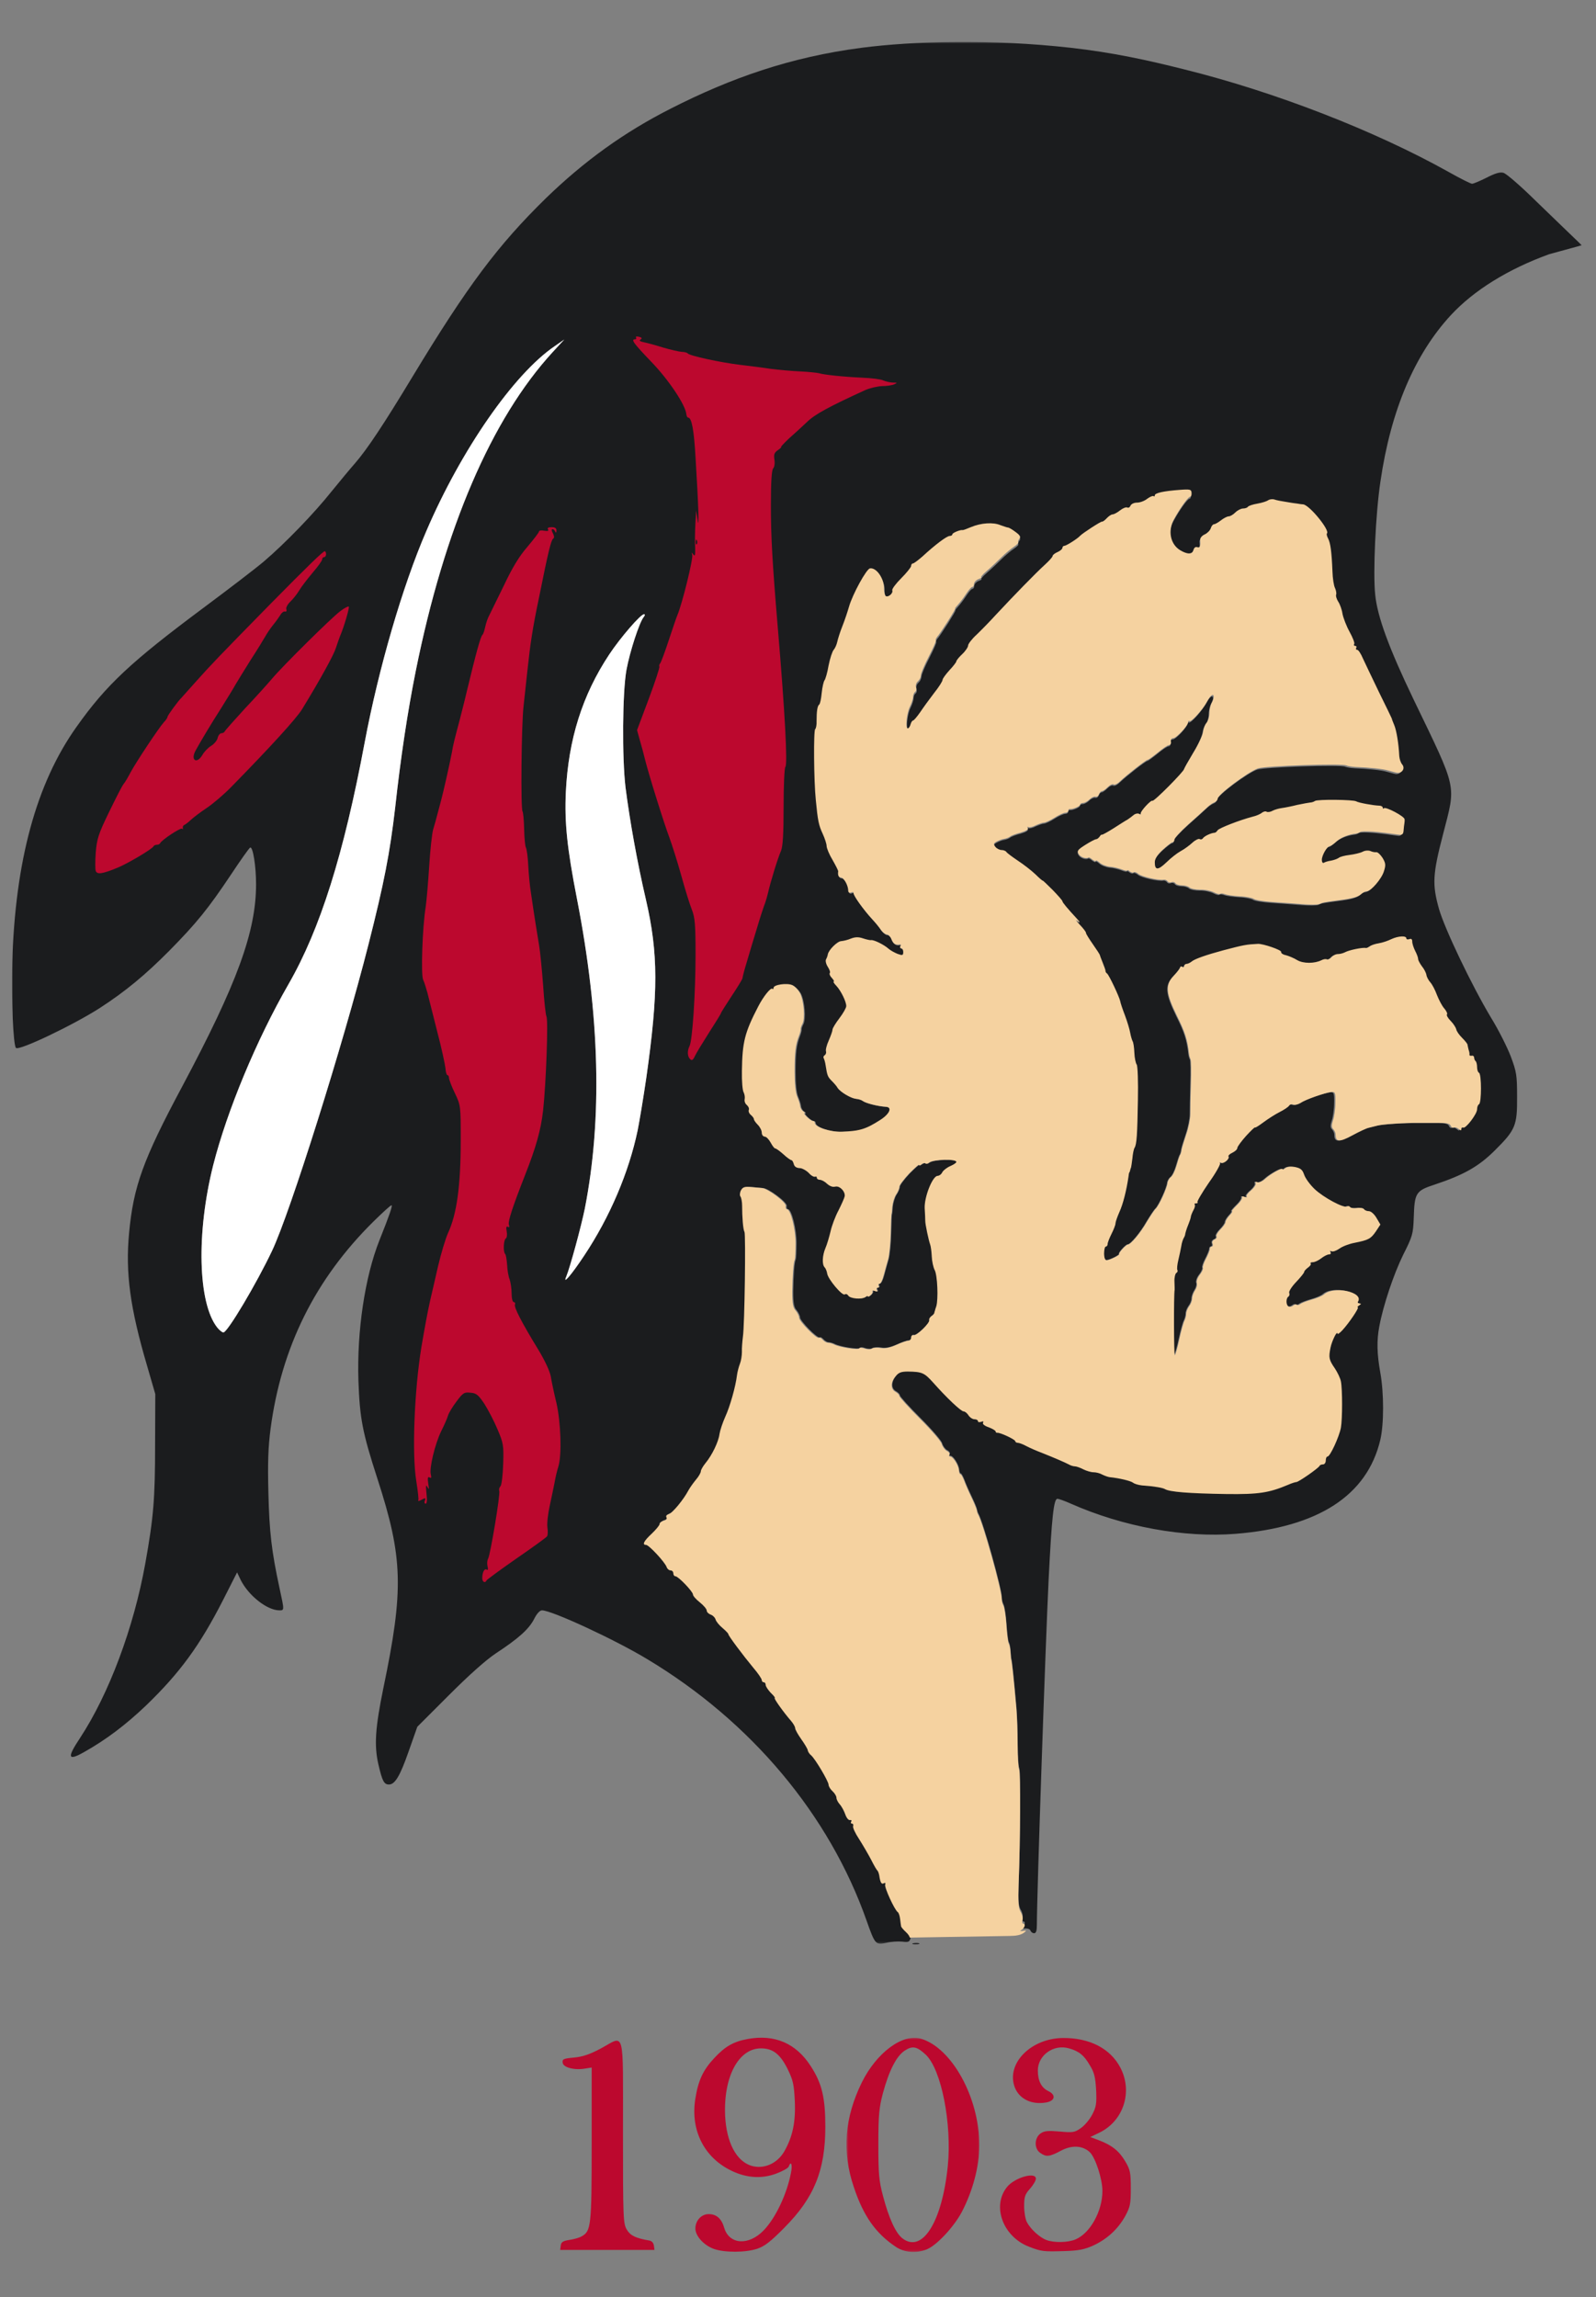
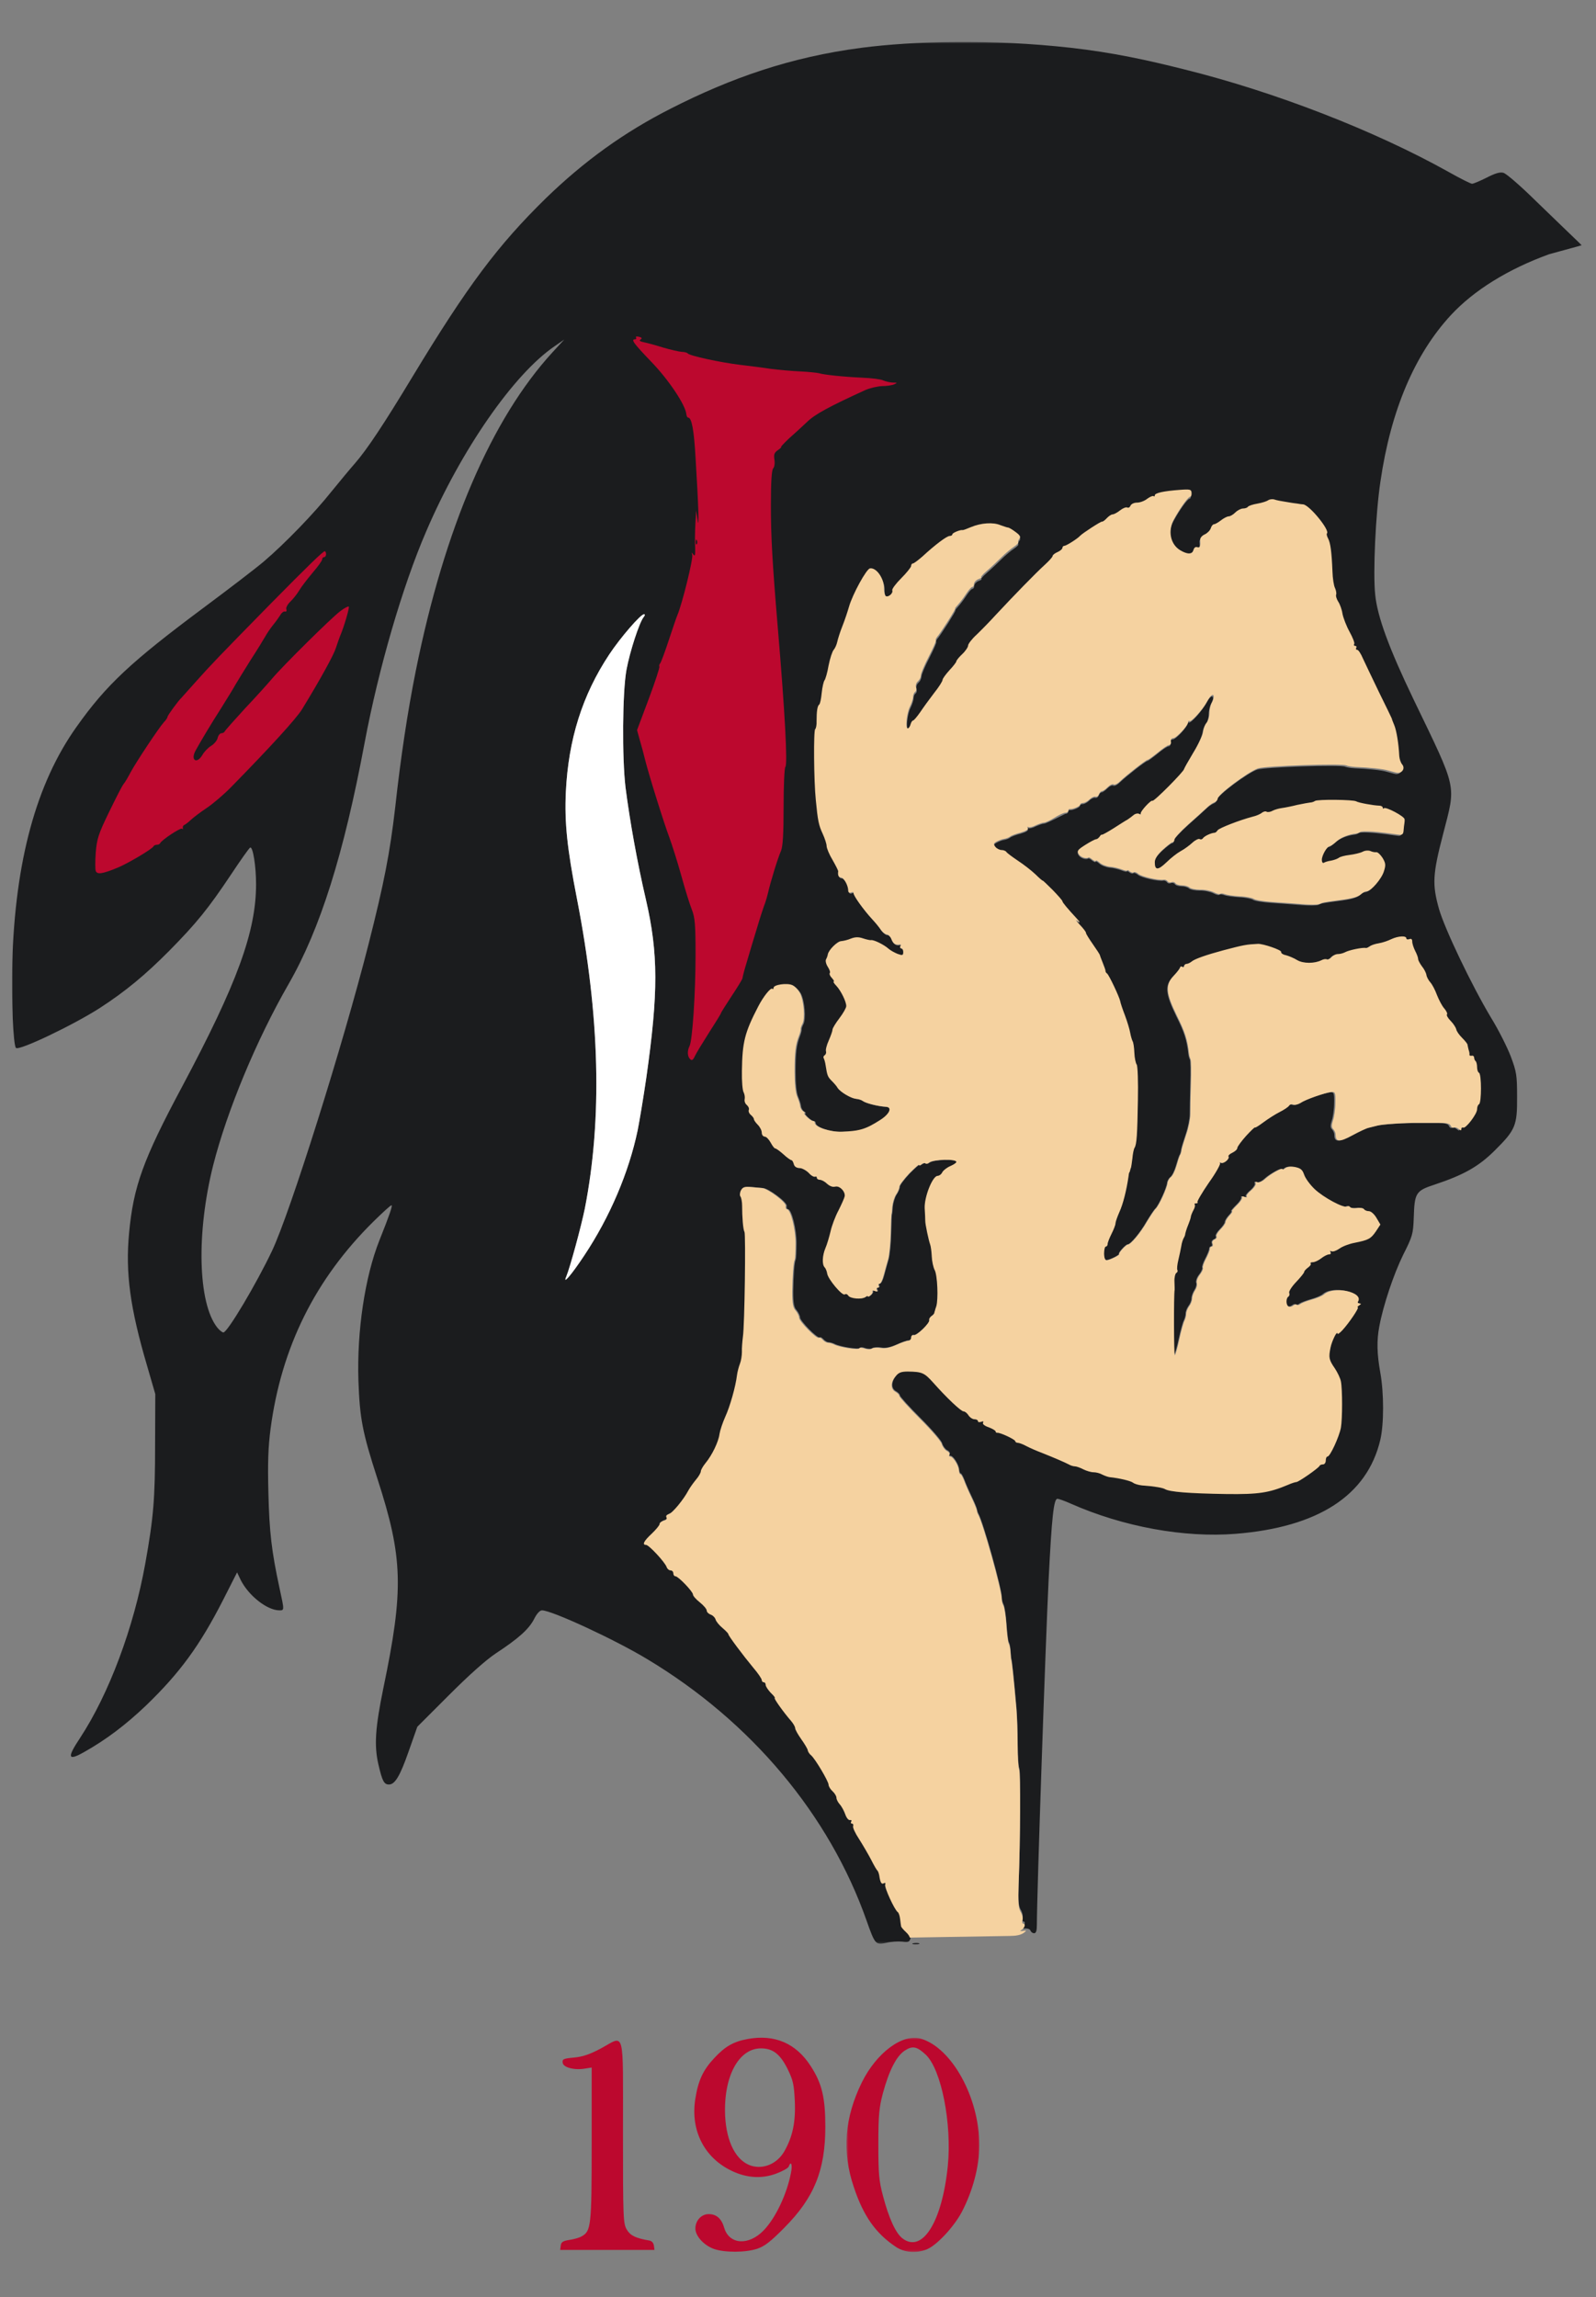
<svg xmlns="http://www.w3.org/2000/svg" xmlns:xlink="http://www.w3.org/1999/xlink" width="799px" height="1150px" viewBox="0 0 799 1150" version="1.1">
  <rect x="0" y="0" width="799" height="1150" fill="#808080" stroke="none" />
  <title>Logo / Color</title>
  <desc>Created with Sketch.</desc>
  <defs>
    <polygon id="path-1" points="0 0.647 785.871 0.647 785.871 952.732 0 952.732" />
    <polygon id="path-3" points="0.422 0.556 66.941 0.556 66.941 107.763 0.422 107.763" />
  </defs>
  <g id="Logo-/-Color" stroke="none" stroke-width="1" fill="none" fill-rule="evenodd">
    <g id="Group-27" transform="translate(6, 20)">
      <g id="Group-3" transform="translate(0, 0.333)">
        <mask id="mask-2" fill="white">
          <use xlink:href="#path-1" />
        </mask>
        <g id="Clip-2" />
-         <path d="M317.539,519.364 C316.168,528.769 314.209,540.623 313.229,545.521 C308.821,566.584 299.317,588.921 286.484,608.22 C279.92,618.115 275.609,623.013 277.471,618.8 C279.43,614 284.916,593.819 286.778,584.708 C295.595,539.644 294.321,488.603 282.859,429.725 C277.863,404.156 276.589,391.518 277.275,376.138 C278.548,349.883 285.504,327.644 299.023,307.267 C304.607,298.842 314.699,287.184 316.363,287.184 C317.049,287.184 316.951,287.674 316.265,288.556 C314.11,291.103 309.311,305.896 307.644,314.909 C305.587,325.979 305.392,359.091 307.155,373.884 C309.311,390.735 313.13,411.895 317.343,429.921 C323.613,457.058 323.613,476.651 317.539,519.364 L317.539,519.364 Z M270.711,155.909 C240.048,189.316 216.536,243.981 202.135,315.594 C198.118,335.579 194.591,358.798 191.848,383.877 C189.203,406.703 186.264,421.79 178.525,452.257 C165.691,502.808 139.24,586.765 130.227,605.771 C122.488,622.131 107.891,646.721 105.834,646.721 C105.246,646.721 103.776,645.545 102.699,644.174 C93.098,631.928 92.216,596.856 100.739,562.96 C107.695,535.627 122.39,500.261 138.456,472.341 C154.327,444.714 166.083,407.389 176.565,351.352 C183.521,314.419 195.473,273.175 207.425,245.548 C224.863,204.892 251.216,166.881 271.691,152.97 L276.491,149.639 L270.711,155.909 Z M785.87,102.448 C782.388,99.152 770.83,87.92 763.09,80.475 C755.449,72.932 748.003,66.466 746.632,66.172 C744.868,65.682 742.419,66.466 738.207,68.621 C734.876,70.286 731.643,71.658 730.957,71.658 C730.271,71.658 724.981,69.013 719.103,65.682 C682.268,45.109 632.403,25.712 587.046,14.446 C568.221,9.701 550.872,5.929 530.004,3.585 C490.404,-0.865 451.095,0.238 425.351,3.585 C389.611,8.234 359.786,18.785 329.981,33.941 C306.567,45.795 286.582,60.196 267.282,78.908 C243.28,102.419 228.194,122.503 200.567,168.155 C185.97,192.353 177.643,204.794 171.765,211.554 C169.512,214.101 164.222,220.469 160.009,225.661 C151.29,236.633 136.693,251.72 126.113,260.733 C122.096,264.162 108.381,274.644 95.743,284.049 C59.593,310.99 47.152,322.55 32.261,343.613 C12.178,371.827 1.597,410.72 0.128,461.564 C-0.362,479.59 0.618,502.906 1.989,504.278 C3.459,505.845 30.693,492.816 43.821,484.39 C56.85,475.965 66.843,467.638 78.795,455.588 C92.314,441.873 98.29,434.526 109.654,417.479 C114.455,410.23 118.765,404.156 119.255,403.96 C120.627,403.47 122.194,413.267 122.194,422.28 C122.194,446.086 112.789,471.851 85.163,523.675 C65.569,560.314 60.769,573.736 58.614,597.052 C56.752,616.841 59.104,634.475 67.627,663.375 L71.741,677.58 L71.643,703.051 C71.643,729.992 70.86,739.397 66.745,762.321 C60.965,794.552 48.523,827.763 34.024,849.805 C27.46,859.7 27.95,861.365 35.984,856.859 C47.152,850.589 56.948,843.143 67.039,833.543 C84.085,817.084 93.98,803.565 105.736,780.543 L112.691,766.828 L114.553,770.746 C118.569,778.584 127.68,785.735 133.754,785.833 C136.399,785.833 136.399,786.029 133.95,774.763 C129.933,756.149 128.856,746.744 128.366,727.053 C127.974,711.77 128.268,704.129 129.443,695.018 C134.832,654.166 151.78,619.976 181.072,591.076 C185.578,586.667 189.497,583.043 189.987,583.043 C190.672,583.043 189.007,587.941 183.913,600.677 C176.663,618.996 172.647,646.035 173.43,670.723 C174.116,689.826 175.39,696.586 182.933,719.902 C195.767,759.48 196.257,775.253 185.872,825.02 C181.856,844.711 181.268,853.43 183.423,862.933 C185.382,871.358 186.264,873.023 188.713,873.023 C191.75,873.023 194.297,868.713 198.608,856.369 L202.918,844.123 L218.691,828.35 C228.879,818.162 237.109,810.815 242.203,807.386 C253.567,799.94 258.661,795.336 261.306,790.34 C262.678,787.499 264.245,785.833 265.323,785.833 C270.221,785.833 301.963,800.528 318.128,810.325 C370.147,841.576 409.237,888.306 427.85,941.208 C432.062,953.16 432.356,953.454 437.744,952.278 C440.096,951.69 443.622,951.494 445.679,951.69 C448.618,952.082 449.304,951.886 449.794,950.123 C450.088,948.751 449.5,947.38 447.933,945.91 C446.561,944.637 445.385,943.265 445.385,942.873 C445.287,942.481 445.091,940.816 444.895,939.248 C444.699,937.681 444.21,936.114 443.72,935.82 C442.152,934.742 436.96,923.476 437.45,922.104 C437.744,921.321 437.45,921.027 436.764,921.419 C435.687,922.104 435.001,921.125 434.511,917.598 C434.315,916.52 433.923,915.443 433.629,915.149 C433.238,914.855 431.866,912.504 430.494,909.761 C429.123,907.115 426.381,902.413 424.518,899.474 C422.559,896.535 421.187,893.596 421.482,892.91 C421.677,892.225 421.482,891.637 420.894,891.637 C420.306,891.637 420.208,891.147 420.503,890.657 C420.894,890.069 420.6,889.775 419.914,889.873 C419.228,890.069 418.15,888.796 417.564,887.032 C416.975,885.367 415.799,883.114 414.82,882.036 C413.938,881.056 413.155,879.587 413.155,878.705 C413.155,877.921 412.272,876.452 411.196,875.472 C410.117,874.493 409.237,873.023 409.237,872.239 C409.237,870.574 402.574,859.308 400.517,857.544 C399.733,856.957 398.95,855.781 398.851,854.997 C398.753,854.312 397.284,851.862 395.618,849.511 C393.953,847.16 392.582,844.711 392.582,844.025 C392.582,843.339 391.7,841.772 390.623,840.498 C386.704,835.992 381.707,828.938 382.393,828.938 C382.786,828.938 381.903,827.763 380.433,826.391 C379.062,824.922 377.887,823.158 377.887,822.473 C377.887,821.689 377.494,821.101 376.908,821.101 C376.418,821.101 375.928,820.611 375.928,820.023 C375.928,819.338 374.066,816.595 371.714,813.851 C366.522,807.582 359.274,797.883 359.274,797.099 C359.274,796.707 357.999,795.434 356.432,794.062 C354.766,792.691 353.199,790.829 352.906,789.752 C352.611,788.772 351.436,787.596 350.358,787.303 C349.378,786.911 348.497,786.029 348.497,785.343 C348.497,784.56 346.929,782.698 345.069,781.229 C343.206,779.759 341.64,777.996 341.64,777.31 C341.64,775.841 334.292,768.199 332.92,768.199 C332.333,768.199 331.843,767.513 331.843,766.73 C331.843,765.946 331.254,765.26 330.471,765.26 C329.687,765.26 328.805,764.476 328.511,763.595 C327.727,761.244 319.694,752.525 318.225,752.525 C316.168,752.525 317.148,750.565 321.067,746.94 C323.221,744.883 324.985,742.728 324.985,742.14 C324.985,741.454 325.866,740.769 327.042,740.475 C328.217,740.181 328.805,739.495 328.414,738.809 C328.021,738.123 328.511,737.438 329.491,737.242 C331.353,736.752 337.034,729.796 339.385,725.29 C340.071,724.016 341.737,721.665 343.109,720 C344.48,718.432 345.558,716.473 345.558,715.787 C345.558,715.101 346.635,713.24 347.909,711.673 C351.141,707.754 354.375,701.092 354.865,697.173 C355.158,695.312 356.432,691.491 357.705,688.65 C360.056,683.556 362.897,673.564 363.583,667.784 C363.779,666.216 364.465,663.571 365.053,662.102 C365.641,660.632 366.032,657.987 366.032,656.224 C365.934,654.46 366.228,651.129 366.522,648.68 C367.404,642.9 367.992,597.542 367.306,596.268 C366.621,595.288 366.131,588.823 366.131,583.141 C366.131,581.377 365.738,579.32 365.347,578.732 C364.857,578.144 364.955,576.773 365.543,575.597 C366.424,573.932 367.404,573.638 370.54,573.932 C372.694,574.128 375.143,574.324 375.928,574.422 C378.67,574.422 388.174,581.573 387.879,583.337 C387.684,584.218 387.977,585.002 388.467,585.002 C390.328,585.002 392.875,595.288 392.777,602.244 C392.777,606.163 392.582,609.787 392.385,610.179 C391.7,611.453 391.21,618.311 391.113,626.246 C391.113,632.124 391.504,634.181 392.875,635.651 C393.757,636.728 394.542,638.296 394.542,639.177 C394.542,640.941 403.26,649.856 404.435,649.17 C404.828,648.876 405.611,649.366 406.298,650.15 C406.982,650.933 408.158,651.619 408.844,651.619 C409.627,651.619 410.999,652.011 411.979,652.501 C414.625,653.872 423.931,655.342 424.518,654.46 C424.714,653.97 425.988,654.068 427.261,654.558 C428.437,654.95 430.102,655.048 430.789,654.558 C431.474,654.068 433.531,653.97 435.295,654.264 C437.45,654.656 439.997,654.068 443.035,652.697 C445.385,651.619 448.128,650.639 448.913,650.639 C449.696,650.639 450.382,649.954 450.382,649.072 C450.382,648.19 450.969,647.7 451.557,647.896 C453.027,648.386 459.786,641.822 459.394,640.353 C459.199,639.863 459.689,638.981 460.472,638.394 C461.256,637.904 461.941,637.12 461.941,636.728 C462.039,636.238 462.138,635.847 462.235,635.749 C462.235,635.553 462.529,634.573 462.921,633.495 C463.999,629.969 463.509,617.919 462.138,615.372 C461.452,614.098 460.766,610.963 460.669,608.514 C460.57,606.065 460.179,603.42 459.884,602.636 C459.1,600.481 457.435,592.545 457.435,590.88 C457.435,590.096 457.337,587.157 457.141,584.414 C456.945,578.83 461.06,568.348 463.608,568.348 C464.391,568.348 465.468,567.564 465.958,566.486 C466.547,565.507 468.309,564.135 469.976,563.449 C471.542,562.764 472.915,561.882 472.915,561.392 C472.915,559.727 461.452,560.118 459.394,561.686 C458.71,562.274 457.925,562.47 457.533,562.176 C457.24,561.784 456.357,561.98 455.574,562.568 C454.888,563.155 454.301,563.351 454.301,562.862 C454.301,562.47 452.145,564.429 449.403,567.172 C446.757,570.013 444.504,572.952 444.504,573.736 C444.504,574.618 443.818,576.381 442.838,577.752 C441.956,579.124 441.173,581.867 440.977,583.826 C440.879,585.786 440.683,587.451 440.586,587.451 C440.487,587.451 440.291,591.664 440.193,596.758 C440.096,601.852 439.507,607.828 438.919,609.983 C438.332,612.139 437.254,615.763 436.667,618.115 C436.078,620.368 435.198,622.229 434.609,622.229 C434.021,622.229 433.923,622.719 434.218,623.209 C434.511,623.797 434.315,624.189 433.728,624.189 C433.139,624.189 432.943,624.678 433.335,625.364 C433.825,626.148 433.531,626.246 432.356,625.854 C431.474,625.462 430.886,625.56 431.082,625.952 C431.376,626.344 430.984,627.225 430.2,627.911 C429.417,628.597 428.83,628.891 428.83,628.499 C428.83,628.205 428.241,628.303 427.653,628.793 C425.891,630.164 420.013,629.675 419.033,628.107 C418.64,627.421 417.857,627.128 417.269,627.519 C415.995,628.303 408.942,619.878 408.55,617.135 C408.354,615.861 407.767,614.49 407.277,614 C405.905,612.628 406.101,608.122 407.668,604.399 C408.452,602.636 409.529,598.913 410.216,596.072 C410.803,593.329 412.566,588.627 414.135,585.688 C415.604,582.749 417.074,579.516 417.269,578.536 C417.661,576.087 414.526,572.952 412.272,573.736 C411.293,574.03 409.726,573.442 408.452,572.266 C407.374,571.189 405.709,570.307 404.828,570.307 C404.043,570.307 403.359,569.817 403.359,569.229 C403.359,568.74 402.966,568.446 402.476,568.74 C401.986,569.033 400.517,568.25 399.341,566.878 C398.067,565.605 395.912,564.429 394.737,564.429 C393.267,564.429 392.189,563.743 391.895,562.47 C391.603,561.392 391.113,560.51 390.72,560.51 C390.328,560.51 388.467,559.237 386.704,557.571 C384.94,556.004 383.079,554.632 382.589,554.632 C382.197,554.632 381.217,553.359 380.336,551.693 C379.454,550.126 378.18,548.754 377.397,548.754 C376.613,548.754 375.928,547.873 375.928,546.795 C375.928,545.717 375.045,543.954 373.969,542.876 C372.89,541.799 372.009,540.525 372.009,540.035 C372.009,539.546 371.323,538.664 370.54,537.978 C369.657,537.292 369.167,536.117 369.461,535.431 C369.755,534.745 369.265,533.668 368.482,532.982 C367.601,532.296 367.208,531.022 367.404,530.141 C367.601,529.161 367.404,527.692 366.914,526.712 C366.326,525.83 365.934,521.03 366.032,516.034 C366.228,501.535 367.404,496.832 374.262,483.607 C376.809,478.708 380.433,474.202 381.217,474.986 C381.511,475.378 381.806,475.084 381.806,474.496 C381.806,472.928 388.467,471.949 391.113,473.124 C392.385,473.712 394.149,475.573 395.031,477.239 C396.892,480.962 397.578,489.779 396.206,492.424 C395.618,493.501 395.226,494.677 395.324,495.069 C395.422,495.461 395.031,497.028 394.443,498.498 C392.777,502.808 392.287,506.531 392.287,516.425 C392.287,522.01 392.777,526.908 393.562,528.671 C394.247,530.337 394.932,532.394 395.031,533.374 C395.128,534.451 395.814,535.627 396.598,536.117 C397.382,536.607 397.676,536.998 397.284,536.998 C396.108,536.998 400.223,540.917 401.399,540.917 C401.986,540.917 402.379,541.309 402.379,541.897 C402.379,543.954 409.921,546.501 415.701,546.305 C424.714,546.011 427.85,545.032 435.001,540.427 C439.606,537.488 441.076,534.157 437.94,533.863 C433.433,533.57 427.555,532.002 426.184,530.925 C425.596,530.435 424.028,529.945 422.755,529.847 C420.208,529.553 415.115,526.516 413.742,524.459 C413.35,523.675 411.979,522.108 410.901,521.03 C408.844,518.973 408.55,518.385 407.767,513.193 C407.57,511.723 407.08,510.058 406.787,509.568 C406.492,509.078 406.787,508.392 407.374,508.098 C407.864,507.706 408.158,506.825 407.962,506.237 C407.668,505.551 408.257,503.102 409.334,500.751 C410.313,498.498 411.196,496.048 411.196,495.363 C411.196,494.677 412.762,492.13 414.625,489.681 C416.485,487.231 418.053,484.488 418.053,483.607 C418.053,481.354 415.407,475.965 413.056,473.418 C411.979,472.341 411.391,471.361 411.783,471.361 C412.176,471.361 411.783,470.577 410.901,469.598 C409.921,468.618 409.529,467.54 409.823,467.148 C410.216,466.757 409.726,465.385 408.844,464.013 C407.962,462.642 407.57,460.976 407.962,460.291 C408.354,459.605 408.747,458.527 408.844,457.842 C409.237,455.588 413.645,451.18 415.604,451.18 C416.681,451.082 418.836,450.592 420.404,449.906 C422.462,449.123 424.126,449.025 426.381,449.808 C428.143,450.396 430.004,450.788 430.396,450.69 C431.67,450.396 436.862,452.943 439.017,454.903 C439.997,455.784 442.152,456.96 443.622,457.548 C446.071,458.429 446.464,458.331 446.464,456.568 C446.464,455.588 445.974,454.707 445.385,454.707 C444.895,454.707 444.699,454.217 444.994,453.727 C445.385,453.139 445.287,452.747 444.797,452.845 C442.642,453.237 441.466,452.551 440.586,450.298 C440.096,448.927 439.017,447.849 438.234,447.849 C437.548,447.849 436.274,446.869 435.393,445.694 C434.609,444.42 432.552,441.873 430.789,440.012 C426.478,435.309 421.383,428.158 421.677,427.178 C421.873,426.688 421.285,426.59 420.503,426.884 C419.62,427.276 419.033,426.884 419.033,426.002 C419.033,423.455 416.877,419.439 415.407,419.439 C414.232,419.439 413.742,418.263 414.036,416.304 C414.036,415.912 412.762,413.365 411.196,410.622 C409.529,407.879 408.257,404.744 408.257,403.666 C408.257,402.686 407.374,399.943 406.298,397.592 C404.338,393.38 403.848,391.126 402.869,380.742 C401.889,371.337 401.692,345.866 402.574,345.376 C402.966,345.082 403.359,343.221 403.26,341.262 C403.26,336.461 403.651,333.816 404.533,333.13 C405.023,332.836 405.513,330.289 405.808,327.35 C406.101,324.411 406.787,321.57 407.178,321.08 C407.668,320.493 408.648,317.162 409.237,313.635 C409.921,310.108 411.097,306.581 411.783,305.798 C412.468,305.014 413.252,303.251 413.546,301.879 C413.84,300.508 414.918,296.981 416.094,294.042 C417.269,291.103 418.738,286.694 419.424,284.245 C421.187,278.073 428.143,265.338 429.906,265.142 C433.139,264.652 437.058,270.334 436.862,275.428 C436.862,276.996 437.254,278.563 437.744,278.955 C439.017,279.739 441.565,277.485 440.977,276.114 C440.781,275.428 442.74,272.783 445.484,270.04 C448.128,267.395 450.382,264.554 450.382,263.966 C450.382,263.28 450.773,262.692 451.263,262.692 C451.753,262.692 453.811,261.125 455.966,259.264 C462.529,253.19 468.211,248.977 469.583,248.977 C470.367,248.977 470.955,248.585 470.955,248.096 C470.955,247.41 475.069,245.744 476.049,246.038 C476.245,246.136 478.106,245.45 480.163,244.569 C485.257,242.413 491.331,242.022 494.957,243.589 C496.622,244.177 498.287,244.765 498.679,244.765 C499.169,244.765 500.835,245.744 502.5,247.018 C504.655,248.585 505.145,249.467 504.361,250.349 C503.774,251.034 503.577,251.818 503.774,252.112 C504.067,252.406 503.087,253.386 501.618,254.365 C500.148,255.345 497.307,257.696 495.348,259.656 C493.389,261.615 490.156,264.652 488.099,266.415 C486.14,268.081 484.866,269.55 485.355,269.648 C485.747,269.648 485.16,270.04 483.886,270.53 C482.711,271.02 481.732,272.097 481.732,272.979 C481.732,273.763 481.339,274.448 480.849,274.448 C480.359,274.448 479.086,275.918 477.91,277.681 C476.833,279.347 475.069,281.796 473.894,283.07 C472.816,284.245 472.032,285.225 472.326,285.225 C472.816,285.225 464.978,297.569 463.215,299.528 C462.725,300.214 462.431,300.899 462.725,301.095 C462.921,301.389 461.354,304.916 459.199,309.129 C457.043,313.243 455.281,317.456 455.281,318.435 C455.281,319.415 454.594,320.787 453.811,321.472 C452.929,322.158 452.537,323.53 452.832,324.509 C453.124,325.391 452.929,326.469 452.342,326.86 C451.852,327.154 451.362,328.232 451.362,329.212 C451.362,330.191 450.675,332.347 449.794,334.11 C448.128,337.539 447.443,344.984 448.716,344.984 C449.206,344.984 449.794,344.103 450.088,343.025 C450.382,341.947 450.969,341.066 451.362,341.066 C451.753,341.066 453.321,339.204 454.888,336.951 C456.455,334.6 459.59,330.289 461.843,327.35 C464.195,324.411 466.057,321.472 466.057,320.787 C466.057,320.199 467.624,318.044 469.486,315.986 C471.346,314.027 472.915,311.97 472.915,311.578 C472.915,311.088 474.285,309.422 475.854,307.953 C477.518,306.386 478.793,304.426 478.793,303.642 C478.793,302.859 480.653,300.41 483.004,298.254 C485.257,296.099 489.569,291.691 492.508,288.458 C501.618,278.661 512.688,267.297 516.901,263.476 C519.154,261.419 520.918,259.46 520.918,258.97 C520.918,258.48 521.995,257.598 523.367,257.01 C524.738,256.423 525.817,255.443 525.817,254.855 C525.817,254.365 526.306,253.876 526.796,253.876 C527.776,253.876 533.457,250.251 534.634,248.879 C535.808,247.606 545.017,241.63 545.507,241.826 C545.9,241.924 546.976,241.14 547.859,240.16 C548.839,239.083 550.209,238.201 550.798,238.201 C551.483,238.201 553.148,237.319 554.618,236.144 C555.989,235.066 557.557,234.478 558.145,234.772 C558.732,235.066 559.418,234.674 559.712,233.89 C560.105,233.009 561.475,232.323 563.044,232.323 C564.513,232.323 566.863,231.441 568.137,230.364 C569.509,229.384 570.881,228.796 571.272,229.09 C571.566,229.384 571.861,229.286 571.861,228.698 C571.861,227.523 576.269,226.543 584.399,225.955 C589.495,225.563 590.082,225.759 590.179,227.425 C590.277,228.502 589.985,229.384 589.495,229.384 C588.515,229.384 584.497,234.968 581.46,240.552 C578.229,246.332 579.599,253.19 584.596,256.129 C588.22,258.284 590.571,258.186 591.159,255.933 C591.454,254.757 592.237,254.267 593.021,254.561 C594.393,255.051 594.784,253.973 594.49,250.839 C594.393,250.055 595.373,248.781 596.743,248.193 C598.017,247.606 599.388,246.234 599.781,245.157 C600.074,243.981 600.858,243.099 601.446,243.099 C601.935,243.099 603.503,242.218 604.874,241.14 C606.246,240.062 608.009,239.181 608.695,239.181 C609.479,239.181 610.948,238.299 612.027,237.221 C613.104,236.144 614.867,235.262 615.847,235.262 C616.925,235.262 618.002,234.87 618.296,234.38 C618.688,233.89 620.745,233.205 623.096,232.813 C625.349,232.421 627.702,231.637 628.386,231.147 C629.072,230.657 630.444,230.462 631.423,230.755 C632.501,231.147 635.049,231.637 637.105,231.931 C639.261,232.323 641.808,232.715 642.886,232.813 C643.963,233.009 645.336,233.205 645.825,233.205 C648.959,233.499 659.246,246.136 657.678,247.704 C657.384,247.998 657.678,249.173 658.266,250.251 C659.442,252.504 660.031,256.912 660.421,266.611 C660.52,270.138 661.107,273.861 661.695,274.938 C662.185,276.016 662.48,277.485 662.283,278.171 C661.99,278.857 662.48,280.424 663.262,281.698 C664.144,282.972 665.124,285.715 665.419,287.772 C665.81,289.829 667.378,293.944 668.944,296.785 C670.512,299.626 671.59,302.369 671.297,302.859 C670.904,303.447 671.198,303.838 671.786,303.838 C672.373,303.838 672.569,304.328 672.276,304.818 C671.981,305.308 672.177,305.798 672.766,305.798 C673.353,305.798 674.627,307.757 675.606,310.108 C676.685,312.459 680.309,320.003 683.639,326.958 C687.068,333.914 689.91,339.792 690.007,340.086 C690.007,340.38 690.595,341.849 691.281,343.515 C692.359,346.16 693.436,352.626 693.73,358.798 C693.829,360.169 694.416,362.128 695.199,363.01 C696.963,365.165 694.809,367.908 691.967,367.027 C690.791,366.733 689.028,366.243 687.951,365.949 C685.795,365.263 678.349,364.48 672.276,364.284 C670.12,364.186 667.965,363.794 667.378,363.5 C665.32,362.422 627.015,363.696 623.293,364.969 C618.198,366.831 603.307,377.999 603.21,380.056 C603.21,380.742 602.425,381.624 601.544,381.918 C600.564,382.309 598.898,383.485 597.723,384.661 C596.547,385.738 592.531,389.461 588.612,392.89 C584.791,396.319 581.657,399.747 581.657,400.433 C581.657,401.217 581.265,401.805 580.775,401.805 C580.285,401.805 578.13,403.47 575.876,405.528 C573.133,408.075 571.861,410.034 571.861,411.797 C571.861,415.912 573.427,415.912 577.64,411.895 C579.698,409.838 582.93,407.291 584.693,406.311 C586.556,405.332 589.2,403.372 590.669,402.001 C592.041,400.727 593.706,399.943 594.196,400.237 C594.784,400.629 595.568,400.335 595.863,399.845 C596.547,398.768 599.878,397.2 601.642,397.102 C602.131,397.102 602.817,396.515 603.21,395.829 C603.993,394.751 613.986,390.833 620.647,389.069 C622.41,388.677 624.468,387.796 625.252,387.11 C626.035,386.522 627.113,386.228 627.603,386.62 C628.191,386.914 629.562,386.718 630.542,386.13 C631.62,385.542 633.775,384.955 635.244,384.759 C636.714,384.563 640.24,383.877 642.886,383.191 C645.628,382.603 648.469,382.114 649.254,382.016 C650.037,382.016 651.214,381.624 651.703,381.232 C652.878,380.35 670.904,380.546 672.276,381.428 C673.353,382.114 680.7,383.485 683.835,383.583 C684.717,383.583 685.502,384.073 685.502,384.563 C685.502,385.053 685.795,385.248 686.089,384.857 C686.971,383.975 696.278,388.873 696.375,390.343 C696.473,390.931 696.375,391.91 696.278,392.498 C696.179,392.988 695.983,394.555 695.885,395.927 C695.788,397.69 695.199,398.278 693.829,398.082 C692.75,397.984 690.105,397.592 687.951,397.298 C681.19,396.417 675.215,396.123 674.236,396.711 C673.746,397.102 672.863,397.396 672.276,397.494 C668.455,397.886 664.634,399.454 662.48,401.413 C661.107,402.686 659.541,403.764 659.148,403.764 C657.776,403.764 655.132,408.369 655.132,410.622 C655.132,411.797 655.622,412.385 656.112,412.091 C656.699,411.699 658.266,411.21 659.736,411.014 C661.205,410.72 662.871,410.132 663.556,409.642 C664.144,409.054 666.593,408.467 668.944,408.173 C671.297,407.879 674.236,407.193 675.41,406.605 C676.586,405.919 678.349,405.821 679.329,406.213 C680.309,406.703 681.68,406.899 682.268,406.801 C682.954,406.703 684.325,407.977 685.403,409.642 C686.971,412.287 687.068,413.267 686.089,416.304 C685.012,420.027 679.624,426.296 677.566,426.296 C676.88,426.296 675.606,426.884 674.822,427.668 C673.256,429.137 670.512,429.921 663.459,430.803 C656.112,431.783 655.622,431.88 653.956,432.664 C653.074,433.056 649.254,433.056 645.628,432.762 C642.004,432.468 635.244,431.978 630.738,431.685 C626.232,431.391 621.921,430.705 621.235,430.117 C620.549,429.627 617.415,428.941 614.279,428.844 C611.144,428.648 607.813,428.158 606.834,427.766 C605.854,427.374 604.874,427.276 604.483,427.57 C604.19,427.962 602.72,427.57 601.251,426.786 C599.878,426.1 596.743,425.415 594.49,425.513 C592.139,425.513 589.788,425.023 589.2,424.435 C588.612,423.847 586.947,423.357 585.477,423.357 C584.008,423.357 582.44,422.868 582.147,422.28 C581.754,421.692 580.873,421.496 580.089,421.79 C579.403,422.084 578.521,421.888 578.229,421.3 C577.836,420.81 577.052,420.418 576.464,420.516 C573.82,421.006 565.394,419.047 563.729,417.675 C562.847,416.892 561.769,416.5 561.377,416.794 C561.084,417.186 560.202,416.99 559.418,416.402 C558.732,415.814 558.145,415.52 558.145,415.912 C558.145,416.206 556.969,416.01 555.499,415.422 C553.932,414.834 551.288,414.149 549.523,414.051 C547.662,413.855 545.41,412.973 544.331,411.993 C543.352,411.112 542.471,410.622 542.471,411.112 C542.471,411.503 541.784,411.21 540.804,410.524 C539.923,409.74 539.042,409.25 538.845,409.446 C537.669,410.23 534.926,409.348 533.947,407.781 C532.967,406.115 533.359,405.625 537.18,403.176 C539.629,401.609 542.078,400.335 542.568,400.335 C543.058,400.335 543.841,399.747 544.331,399.062 C544.821,398.278 545.311,397.886 545.507,398.082 C545.703,398.18 548.25,396.808 551.189,394.947 C554.128,393.086 557.263,391.028 558.242,390.539 C559.125,389.951 560.595,388.873 561.377,388.187 C562.259,387.502 563.534,387.306 564.12,387.698 C564.806,388.089 565.1,387.992 564.904,387.502 C564.414,386.62 569.998,380.546 570.684,381.134 C571.371,381.722 586.556,366.341 586.556,365.165 C586.556,364.871 588.612,361.247 591.061,357.132 C593.608,353.018 595.764,348.315 595.96,346.65 C596.155,344.984 596.939,342.927 597.723,342.143 C598.409,341.262 599.094,339.204 599.094,337.441 C599.094,335.775 599.584,333.424 600.172,332.347 C600.761,331.269 601.251,329.995 601.251,329.408 C601.251,327.35 599.682,328.33 598.017,331.465 C595.764,335.677 589.886,342.143 589.102,341.36 C588.808,341.066 588.515,341.262 588.515,341.849 C588.515,343.515 582.637,349.883 581.069,349.883 C580.188,349.883 579.698,350.666 579.893,351.548 C580.089,352.528 579.698,353.311 579.011,353.311 C578.326,353.311 575.876,354.977 573.427,357.034 C570.978,358.993 568.725,360.659 568.333,360.659 C567.549,360.659 557.656,368.398 554.52,371.435 C553.344,372.611 551.973,373.297 551.385,373.003 C550.798,372.611 549.523,373.199 548.349,374.374 C547.27,375.452 545.997,376.334 545.507,376.334 C545.017,376.334 544.331,377.019 544.037,377.901 C543.743,378.783 542.961,379.273 542.274,379.077 C541.686,378.881 540.315,379.468 539.335,380.448 C538.355,381.428 536.886,382.212 536.103,382.212 C535.318,382.212 534.634,382.603 534.634,383.093 C534.634,383.877 531.008,385.444 529.538,385.248 C529.048,385.15 528.756,385.542 528.756,386.13 C528.756,386.62 528.069,387.11 527.286,387.11 C526.403,387.11 524.052,388.187 521.898,389.559 C519.742,390.931 517.39,392.008 516.607,392.008 C515.921,392.008 514.061,392.694 512.492,393.38 C511.023,394.163 509.357,394.555 508.867,394.261 C508.28,393.967 508.183,394.163 508.573,394.751 C508.965,395.437 507.693,396.221 505.047,397.004 C502.695,397.592 500.345,398.474 499.756,398.964 C499.169,399.454 497.896,399.943 496.818,400.139 C495.838,400.237 494.074,400.923 492.998,401.511 C491.429,402.393 491.331,402.784 492.409,404.156 C493.095,405.038 494.564,405.723 495.544,405.723 C496.524,405.723 497.601,406.213 497.896,406.703 C498.287,407.291 500.835,409.152 503.577,411.014 C506.418,412.875 510.337,415.912 512.394,417.871 C514.353,419.831 516.02,421.202 516.02,421.006 C516.02,420.81 518.174,422.868 520.918,425.611 C523.562,428.354 525.817,430.901 525.817,431.293 C525.817,431.88 528.266,434.819 532.967,439.914 C534.828,441.971 534.828,442.069 533.164,440.991 C532.085,440.208 532.674,441.089 534.437,442.951 C536.2,444.812 537.669,446.673 537.573,447.163 C537.573,447.555 539.139,450.102 541.001,452.747 C542.862,455.392 544.43,457.842 544.43,458.038 C544.43,458.233 545.115,459.997 545.9,461.956 C546.682,463.915 547.369,465.777 547.27,466.071 C547.27,466.463 547.564,467.05 548.054,467.344 C549.034,468.03 554.227,479.1 554.618,481.158 C554.717,481.941 555.793,485.174 556.969,488.211 C558.145,491.346 559.32,495.265 559.615,497.028 C559.908,498.694 560.496,500.555 560.79,501.143 C561.181,501.633 561.574,504.278 561.671,506.923 C561.769,509.47 562.357,512.213 562.847,512.801 C563.337,513.486 563.631,521.52 563.435,530.631 C563.141,547.971 562.847,552.575 561.769,554.338 C561.377,554.926 560.888,557.277 560.692,559.629 C560.398,561.98 560.105,564.037 560.006,564.233 C559.908,564.331 559.712,564.919 559.615,565.409 C559.516,565.996 559.32,566.486 559.125,566.682 C559.026,566.78 558.83,567.76 558.732,568.838 C557.753,575.597 555.989,582.553 554.227,586.373 C553.148,588.823 552.267,591.37 552.267,592.056 C552.267,592.839 551.385,595.092 550.308,597.248 C549.23,599.403 548.349,601.656 548.349,602.342 C548.349,603.028 547.956,603.616 547.466,603.616 C546.976,603.616 546.584,605.183 546.584,607.044 C546.584,609.2 547.074,610.473 547.859,610.473 C549.328,610.473 554.422,607.926 554.128,607.436 C553.638,606.848 557.557,602.636 558.438,602.636 C559.908,602.636 564.806,596.758 568.039,591.076 C569.705,588.333 571.664,585.296 572.448,584.61 C574.113,582.847 577.934,574.52 578.229,571.874 C578.326,570.895 579.109,569.523 579.893,568.935 C580.775,568.25 581.95,565.801 582.637,563.449 C583.322,561 584.107,558.649 584.399,558.061 C584.791,557.571 585.183,556.2 585.281,555.122 C585.477,554.045 586.556,550.616 587.632,547.383 C588.71,544.248 589.592,539.839 589.592,537.586 C589.592,535.431 589.69,528.475 589.886,522.303 C590.082,516.132 589.985,510.645 589.69,510.156 C589.396,509.568 589.005,508.294 588.906,507.217 C588.122,500.261 586.849,496.342 582.93,488.505 C577.346,477.043 576.954,473.026 581.363,468.422 C583.127,466.561 584.596,464.601 584.596,464.209 C584.596,463.72 585.086,463.72 585.576,464.013 C586.163,464.307 586.556,464.111 586.556,463.622 C586.556,463.034 587.046,462.544 587.73,462.544 C588.318,462.544 589.592,461.956 590.375,461.27 C591.944,459.997 597.919,457.94 605.952,455.784 C616.337,453.041 617.512,452.845 623.293,452.551 C625.839,452.453 635.049,455.588 634.852,456.568 C634.656,457.156 635.734,457.94 637.301,458.233 C638.771,458.625 641.318,459.703 642.886,460.683 C645.922,462.446 651.506,462.446 655.033,460.683 C655.915,460.193 657.092,459.997 657.678,460.291 C658.266,460.487 659.344,459.997 660.031,459.115 C660.715,458.331 662.087,457.646 663.066,457.646 C664.144,457.646 665.712,457.254 666.691,456.764 C668.455,455.686 675.606,454.217 677.076,454.609 C677.468,454.707 678.349,454.315 679.035,453.825 C679.624,453.237 681.68,452.551 683.542,452.257 C685.403,451.964 688.244,450.984 689.811,450.2 C693.044,448.633 697.258,448.339 697.258,449.808 C697.258,450.298 697.943,450.494 698.727,450.2 C699.707,449.808 700.197,450.2 700.197,451.376 C700.197,452.453 700.882,454.511 701.666,456.078 C702.449,457.548 703.136,459.409 703.136,460.095 C703.136,460.781 704.016,462.348 704.996,463.72 C706.075,464.993 707.054,466.952 707.249,467.932 C707.347,469.01 708.327,470.773 709.209,471.753 C710.188,472.83 711.658,475.671 712.54,478.121 C713.519,480.57 715.087,483.607 716.164,484.782 C717.242,486.056 717.831,487.329 717.536,487.721 C717.144,488.113 717.928,489.583 719.397,491.052 C720.77,492.424 721.944,494.383 722.14,495.167 C722.239,496.048 723.512,497.91 724.981,499.379 C726.451,500.849 727.724,502.416 727.724,502.808 C727.92,503.788 728.214,505.257 728.607,506.433 C728.704,506.825 728.802,507.413 728.704,507.902 C728.704,508.294 729.097,508.49 729.782,508.392 C730.467,508.196 730.957,508.588 731.056,509.274 C731.056,509.862 731.349,510.743 731.839,511.135 C732.231,511.527 732.526,512.899 732.526,514.074 C732.526,515.348 732.917,516.621 733.505,516.915 C734.778,517.699 734.778,531.806 733.505,532.59 C732.917,532.884 732.526,534.059 732.526,535.137 C732.526,537.488 726.745,545.032 725.569,544.248 C725.079,543.954 724.688,544.248 724.688,544.934 C724.688,545.815 724.295,545.815 723.219,544.836 C722.434,544.248 721.454,543.954 720.867,544.248 C720.377,544.542 719.691,544.15 719.397,543.366 C719.005,542.289 717.438,541.897 713.715,541.897 L704.115,541.897 C696.669,541.799 685.109,542.583 682.856,543.268 C681.583,543.562 679.721,544.052 678.545,544.346 C677.468,544.542 673.746,546.305 670.317,548.167 C664.046,551.595 661.99,551.497 661.99,547.775 C661.99,546.893 661.5,545.717 660.813,545.032 C659.932,544.15 659.932,543.072 660.715,540.623 C661.303,538.958 661.891,534.941 661.891,531.904 C661.99,526.712 661.793,526.32 659.736,526.516 C656.699,526.908 647.196,530.141 644.649,531.904 C643.376,532.688 641.71,533.08 640.927,532.786 C640.142,532.394 639.163,532.688 638.771,533.374 C638.281,534.059 636.224,535.431 634.069,536.509 C631.913,537.586 628.288,539.937 626.035,541.603 C623.684,543.366 621.824,544.542 621.824,544.15 C621.824,543.856 619.864,545.717 617.415,548.363 C615.063,551.008 613.007,553.751 613.007,554.436 C613.007,555.122 611.928,556.102 610.557,556.788 C609.283,557.375 608.401,558.159 608.598,558.649 C609.381,559.825 606.149,562.568 604.874,561.784 C604.19,561.49 603.993,561.49 604.385,561.98 C604.776,562.372 602.327,566.878 598.802,571.776 C595.373,576.773 592.825,581.181 593.118,581.475 C593.51,581.769 593.118,582.063 592.434,582.063 C591.747,582.063 591.454,582.357 591.747,582.651 C592.041,583.043 591.845,584.218 591.159,585.394 C590.571,586.471 589.985,587.941 589.886,588.431 C589.788,589.41 589.396,590.586 587.926,594.309 C587.535,595.386 587.143,596.758 587.046,597.248 C587.046,597.836 586.653,598.815 586.261,599.403 C585.869,600.089 585.281,601.852 585.086,603.322 C584.791,604.889 584.204,607.926 583.617,610.277 C583.028,612.628 582.832,614.882 583.127,615.372 C583.42,615.861 583.127,616.547 582.538,616.841 C582.048,617.233 581.558,619.094 581.657,621.152 C581.754,623.111 581.754,624.874 581.754,625.168 C581.265,627.617 581.363,658.183 581.852,657.889 C582.147,657.693 583.224,654.068 584.107,649.856 C584.987,645.741 586.163,641.529 586.653,640.647 C587.143,639.667 587.535,638.1 587.535,637.12 C587.535,636.14 588.22,634.475 589.005,633.397 C589.788,632.418 590.474,630.654 590.474,629.577 C590.474,628.499 591.159,626.638 591.944,625.462 C592.727,624.286 593.118,622.719 592.825,621.837 C592.531,621.054 593.118,619.192 594.294,617.723 C595.373,616.351 596.057,614.784 595.863,614.294 C595.568,613.902 596.253,611.845 597.332,609.787 C598.409,607.73 599.291,605.575 599.291,604.889 C599.291,604.203 599.682,603.616 600.271,603.616 C600.761,603.616 600.956,602.93 600.662,602.146 C600.271,601.362 600.761,600.481 601.642,600.089 C602.523,599.795 602.915,599.109 602.621,598.521 C602.327,598.031 603.21,596.464 604.581,595.092 C605.952,593.721 607.129,592.056 607.129,591.468 C607.129,590.782 608.009,589.312 609.088,588.137 C610.263,586.961 610.752,585.982 610.361,585.982 C609.969,585.982 611.144,584.61 612.81,582.945 C614.573,581.279 615.651,579.516 615.357,579.026 C615.063,578.536 615.651,578.438 616.63,578.83 C617.61,579.124 618.1,579.124 617.708,578.634 C617.316,578.242 618.296,576.871 619.961,575.499 C621.529,574.128 622.508,572.56 622.117,571.972 C621.725,571.385 622.117,571.189 622.998,571.483 C623.783,571.874 625.545,571.091 626.917,569.817 C629.562,567.368 635.539,564.037 635.539,565.017 C635.539,565.409 636.126,565.115 636.909,564.527 C637.791,563.743 639.653,563.547 641.808,563.939 C644.551,564.527 645.433,565.213 646.315,567.76 C646.902,569.523 649.155,572.658 651.506,574.911 C655.915,579.124 666.103,584.61 667.769,583.63 C668.259,583.239 668.944,583.434 669.238,583.924 C669.63,584.414 671.1,584.61 672.667,584.414 C674.236,584.12 675.802,584.414 676.195,585.002 C676.488,585.492 677.566,585.982 678.644,585.982 C679.624,585.982 681.288,587.451 682.366,589.312 L684.325,592.643 L682.073,596.072 C679.525,599.795 678.349,600.383 671.492,601.754 C668.847,602.244 665.419,603.518 663.85,604.693 C662.283,605.771 660.52,606.359 659.932,605.967 C659.148,605.575 659.051,605.673 659.442,606.359 C659.834,607.044 659.541,607.534 658.756,607.534 C657.972,607.534 656.209,608.416 654.837,609.494 C653.466,610.571 651.604,611.453 650.625,611.453 C649.744,611.453 649.254,611.747 649.547,612.139 C649.939,612.433 649.351,613.314 648.275,614.098 C647.196,614.882 646.315,615.861 646.315,616.351 C646.315,616.743 644.551,618.996 642.298,621.347 C640.142,623.601 638.575,626.05 638.869,626.736 C639.163,627.421 638.968,628.303 638.478,628.597 C637.203,629.381 637.203,632.712 638.478,633.495 C639.065,633.887 640.142,633.691 640.828,633.103 C641.514,632.516 642.397,632.32 642.689,632.712 C643.081,633.005 643.866,632.81 644.551,632.222 C645.237,631.732 647.785,630.752 650.234,630.067 C652.683,629.381 655.327,628.303 656.209,627.519 C661.107,623.111 676.195,626.344 673.157,631.144 C672.863,631.634 673.256,632.026 673.941,632.026 C674.822,632.026 674.822,632.32 673.746,633.005 C672.961,633.495 672.667,633.985 673.059,633.985 C673.941,633.985 668.749,641.725 665.419,645.349 C664.046,646.819 662.969,647.602 662.969,647.113 C662.969,645.055 660.127,650.639 659.442,654.166 C658.462,659.065 658.658,660.142 661.695,664.551 C662.969,666.51 664.34,669.351 664.634,670.918 C665.419,674.837 665.419,689.63 664.634,694.039 C663.752,698.643 659.246,708.44 657.972,708.44 C657.482,708.44 657.092,709.321 657.092,710.399 C657.092,711.477 656.503,712.358 655.719,712.358 C654.935,712.358 654.153,712.652 653.956,713.142 C653.466,714.22 643.571,721.175 642.397,721.175 C641.907,721.175 640.044,721.763 638.281,722.547 C628.778,726.563 623.586,727.347 607.618,727.151 C588.612,726.857 579.208,726.074 576.954,724.702 C575.779,724.016 571.958,723.331 565.394,722.841 C563.631,722.645 561.671,722.057 560.985,721.469 C559.81,720.587 554.227,719.216 549.328,718.726 C548.544,718.628 546.879,718.04 545.703,717.453 C544.527,716.767 542.568,716.277 541.294,716.277 C540.022,716.277 537.767,715.591 536.2,714.807 C534.73,714.024 532.771,713.338 532.085,713.338 C531.302,713.338 529.93,712.946 528.95,712.358 C526.893,711.281 521.898,709.125 515.53,706.578 C512.884,705.599 509.357,704.031 507.693,703.149 C506.124,702.268 504.165,701.582 503.577,701.582 C502.891,701.582 502.305,701.19 502.305,700.798 C502.305,699.917 494.564,696.292 493.291,696.586 C492.801,696.586 492.508,696.292 492.508,695.9 C492.508,695.508 490.94,694.528 489.079,693.843 C487.021,693.157 485.845,692.177 486.237,691.589 C486.727,690.904 486.335,690.708 485.355,691.1 C484.376,691.393 483.691,691.296 483.691,690.806 C483.691,690.218 482.906,689.826 481.927,689.826 C481.045,689.826 479.673,688.944 478.988,687.867 C478.303,686.789 477.224,685.907 476.538,685.907 C475.265,685.907 468.211,679.246 461.354,671.506 C456.945,666.608 455.868,666.118 448.716,666.02 C445.484,666.02 444.112,666.51 442.642,668.371 C440.096,671.408 440.096,674.739 442.545,676.111 C443.622,676.699 444.504,677.58 444.504,678.168 C444.504,678.756 449.108,683.85 454.791,689.532 C460.472,695.214 465.37,700.896 465.664,702.17 C466.057,703.541 467.134,705.011 468.113,705.599 C469.191,706.088 469.779,706.97 469.486,707.558 C469.093,708.048 469.289,708.44 469.877,708.44 C471.248,708.44 473.991,712.75 474.187,715.199 C474.285,716.375 474.579,717.257 474.971,717.257 C475.364,717.257 476.147,718.726 476.833,720.489 C477.42,722.155 479.086,725.976 480.457,728.817 C481.829,731.658 483.004,734.499 483.102,735.184 C483.201,735.87 483.494,736.85 483.788,737.34 C486.14,741.258 495.642,775.351 495.544,779.367 C495.544,780.445 495.937,782.012 496.427,782.894 C496.916,783.776 497.601,788.184 497.896,792.593 C498.189,797.099 498.679,801.214 499.071,801.802 C499.463,802.389 499.855,804.447 499.952,806.406 C500.05,808.267 500.246,809.835 500.246,809.835 C500.54,809.835 501.52,819.044 502.891,834.816 C503.185,838.343 503.479,846.278 503.479,852.45 C503.479,858.622 503.871,864.206 504.264,864.696 C504.949,865.676 504.851,899.964 503.969,922.006 C503.675,930.627 503.871,933.762 504.949,935.624 C505.733,936.799 506.223,938.759 505.928,939.738 C505.634,940.718 505.83,941.6 506.32,941.6 C507.693,941.6 506.908,943.951 505.244,944.833 C504.361,945.224 504.851,945.42 506.516,945.126 C508.28,944.931 509.553,945.322 509.847,946.106 C510.142,946.89 510.925,947.478 511.708,947.478 C512.688,947.478 513.081,946.204 513.081,943.363 C513.081,928.08 517.39,802.977 518.959,770.648 C520.525,739.397 521.505,729.992 523.367,729.992 C524.052,729.992 527.089,731.07 530.126,732.441 C556.283,744.001 586.751,749.586 612.614,747.528 C653.956,744.197 678.447,728.327 685.012,700.504 C686.872,692.569 686.872,677.09 685.012,666.804 C683.346,657.497 683.15,650.835 684.522,643.684 C686.481,633.103 691.673,617.625 696.473,607.828 C701.176,598.521 701.469,597.346 701.763,589.312 C702.156,576.773 702.743,575.793 712.344,572.658 C726.745,567.858 734.288,563.645 742.322,555.612 C752.706,545.326 753.588,543.17 753.489,528.671 C753.489,517.895 753.196,516.23 750.355,508.588 C748.591,503.984 744.183,495.167 740.363,488.995 C730.761,472.928 717.341,444.91 714.402,434.721 C710.973,422.476 711.168,417.479 716.458,397.2 C722.924,371.925 723.904,375.942 701.666,329.799 C689.517,304.524 683.542,288.458 682.464,277.387 C681.288,266.513 682.66,236.633 685.109,220.567 C690.301,185.005 702.253,156.987 720.377,137.393 C731.839,125.05 748.787,114.469 769.556,106.926 C769.556,106.926 785.967,102.448 785.87,102.448 L785.87,102.448 Z" id="Fill-1" fill="#1B1C1E" mask="url(#mask-2)" />
+         <path d="M317.539,519.364 C316.168,528.769 314.209,540.623 313.229,545.521 C308.821,566.584 299.317,588.921 286.484,608.22 C279.92,618.115 275.609,623.013 277.471,618.8 C279.43,614 284.916,593.819 286.778,584.708 C295.595,539.644 294.321,488.603 282.859,429.725 C277.863,404.156 276.589,391.518 277.275,376.138 C278.548,349.883 285.504,327.644 299.023,307.267 C304.607,298.842 314.699,287.184 316.363,287.184 C317.049,287.184 316.951,287.674 316.265,288.556 C314.11,291.103 309.311,305.896 307.644,314.909 C305.587,325.979 305.392,359.091 307.155,373.884 C309.311,390.735 313.13,411.895 317.343,429.921 C323.613,457.058 323.613,476.651 317.539,519.364 L317.539,519.364 Z M270.711,155.909 C240.048,189.316 216.536,243.981 202.135,315.594 C198.118,335.579 194.591,358.798 191.848,383.877 C189.203,406.703 186.264,421.79 178.525,452.257 C165.691,502.808 139.24,586.765 130.227,605.771 C122.488,622.131 107.891,646.721 105.834,646.721 C105.246,646.721 103.776,645.545 102.699,644.174 C93.098,631.928 92.216,596.856 100.739,562.96 C107.695,535.627 122.39,500.261 138.456,472.341 C154.327,444.714 166.083,407.389 176.565,351.352 C183.521,314.419 195.473,273.175 207.425,245.548 C224.863,204.892 251.216,166.881 271.691,152.97 L276.491,149.639 L270.711,155.909 Z M785.87,102.448 C782.388,99.152 770.83,87.92 763.09,80.475 C755.449,72.932 748.003,66.466 746.632,66.172 C744.868,65.682 742.419,66.466 738.207,68.621 C734.876,70.286 731.643,71.658 730.957,71.658 C730.271,71.658 724.981,69.013 719.103,65.682 C682.268,45.109 632.403,25.712 587.046,14.446 C568.221,9.701 550.872,5.929 530.004,3.585 C490.404,-0.865 451.095,0.238 425.351,3.585 C389.611,8.234 359.786,18.785 329.981,33.941 C306.567,45.795 286.582,60.196 267.282,78.908 C243.28,102.419 228.194,122.503 200.567,168.155 C185.97,192.353 177.643,204.794 171.765,211.554 C169.512,214.101 164.222,220.469 160.009,225.661 C151.29,236.633 136.693,251.72 126.113,260.733 C122.096,264.162 108.381,274.644 95.743,284.049 C59.593,310.99 47.152,322.55 32.261,343.613 C12.178,371.827 1.597,410.72 0.128,461.564 C-0.362,479.59 0.618,502.906 1.989,504.278 C3.459,505.845 30.693,492.816 43.821,484.39 C56.85,475.965 66.843,467.638 78.795,455.588 C92.314,441.873 98.29,434.526 109.654,417.479 C114.455,410.23 118.765,404.156 119.255,403.96 C120.627,403.47 122.194,413.267 122.194,422.28 C122.194,446.086 112.789,471.851 85.163,523.675 C65.569,560.314 60.769,573.736 58.614,597.052 C56.752,616.841 59.104,634.475 67.627,663.375 L71.741,677.58 L71.643,703.051 C71.643,729.992 70.86,739.397 66.745,762.321 C60.965,794.552 48.523,827.763 34.024,849.805 C27.46,859.7 27.95,861.365 35.984,856.859 C47.152,850.589 56.948,843.143 67.039,833.543 C84.085,817.084 93.98,803.565 105.736,780.543 L112.691,766.828 L114.553,770.746 C118.569,778.584 127.68,785.735 133.754,785.833 C136.399,785.833 136.399,786.029 133.95,774.763 C129.933,756.149 128.856,746.744 128.366,727.053 C127.974,711.77 128.268,704.129 129.443,695.018 C134.832,654.166 151.78,619.976 181.072,591.076 C185.578,586.667 189.497,583.043 189.987,583.043 C190.672,583.043 189.007,587.941 183.913,600.677 C176.663,618.996 172.647,646.035 173.43,670.723 C174.116,689.826 175.39,696.586 182.933,719.902 C195.767,759.48 196.257,775.253 185.872,825.02 C181.856,844.711 181.268,853.43 183.423,862.933 C185.382,871.358 186.264,873.023 188.713,873.023 C191.75,873.023 194.297,868.713 198.608,856.369 L202.918,844.123 L218.691,828.35 C228.879,818.162 237.109,810.815 242.203,807.386 C253.567,799.94 258.661,795.336 261.306,790.34 C262.678,787.499 264.245,785.833 265.323,785.833 C270.221,785.833 301.963,800.528 318.128,810.325 C370.147,841.576 409.237,888.306 427.85,941.208 C432.062,953.16 432.356,953.454 437.744,952.278 C440.096,951.69 443.622,951.494 445.679,951.69 C448.618,952.082 449.304,951.886 449.794,950.123 C450.088,948.751 449.5,947.38 447.933,945.91 C446.561,944.637 445.385,943.265 445.385,942.873 C445.287,942.481 445.091,940.816 444.895,939.248 C444.699,937.681 444.21,936.114 443.72,935.82 C442.152,934.742 436.96,923.476 437.45,922.104 C437.744,921.321 437.45,921.027 436.764,921.419 C435.687,922.104 435.001,921.125 434.511,917.598 C434.315,916.52 433.923,915.443 433.629,915.149 C433.238,914.855 431.866,912.504 430.494,909.761 C429.123,907.115 426.381,902.413 424.518,899.474 C422.559,896.535 421.187,893.596 421.482,892.91 C421.677,892.225 421.482,891.637 420.894,891.637 C420.306,891.637 420.208,891.147 420.503,890.657 C420.894,890.069 420.6,889.775 419.914,889.873 C419.228,890.069 418.15,888.796 417.564,887.032 C416.975,885.367 415.799,883.114 414.82,882.036 C413.938,881.056 413.155,879.587 413.155,878.705 C413.155,877.921 412.272,876.452 411.196,875.472 C410.117,874.493 409.237,873.023 409.237,872.239 C409.237,870.574 402.574,859.308 400.517,857.544 C399.733,856.957 398.95,855.781 398.851,854.997 C398.753,854.312 397.284,851.862 395.618,849.511 C393.953,847.16 392.582,844.711 392.582,844.025 C392.582,843.339 391.7,841.772 390.623,840.498 C386.704,835.992 381.707,828.938 382.393,828.938 C382.786,828.938 381.903,827.763 380.433,826.391 C379.062,824.922 377.887,823.158 377.887,822.473 C377.887,821.689 377.494,821.101 376.908,821.101 C376.418,821.101 375.928,820.611 375.928,820.023 C375.928,819.338 374.066,816.595 371.714,813.851 C366.522,807.582 359.274,797.883 359.274,797.099 C359.274,796.707 357.999,795.434 356.432,794.062 C354.766,792.691 353.199,790.829 352.906,789.752 C352.611,788.772 351.436,787.596 350.358,787.303 C349.378,786.911 348.497,786.029 348.497,785.343 C348.497,784.56 346.929,782.698 345.069,781.229 C343.206,779.759 341.64,777.996 341.64,777.31 C341.64,775.841 334.292,768.199 332.92,768.199 C332.333,768.199 331.843,767.513 331.843,766.73 C331.843,765.946 331.254,765.26 330.471,765.26 C329.687,765.26 328.805,764.476 328.511,763.595 C327.727,761.244 319.694,752.525 318.225,752.525 C316.168,752.525 317.148,750.565 321.067,746.94 C323.221,744.883 324.985,742.728 324.985,742.14 C324.985,741.454 325.866,740.769 327.042,740.475 C328.217,740.181 328.805,739.495 328.414,738.809 C328.021,738.123 328.511,737.438 329.491,737.242 C331.353,736.752 337.034,729.796 339.385,725.29 C340.071,724.016 341.737,721.665 343.109,720 C344.48,718.432 345.558,716.473 345.558,715.787 C345.558,715.101 346.635,713.24 347.909,711.673 C351.141,707.754 354.375,701.092 354.865,697.173 C355.158,695.312 356.432,691.491 357.705,688.65 C360.056,683.556 362.897,673.564 363.583,667.784 C363.779,666.216 364.465,663.571 365.053,662.102 C365.641,660.632 366.032,657.987 366.032,656.224 C365.934,654.46 366.228,651.129 366.522,648.68 C367.404,642.9 367.992,597.542 367.306,596.268 C366.621,595.288 366.131,588.823 366.131,583.141 C366.131,581.377 365.738,579.32 365.347,578.732 C364.857,578.144 364.955,576.773 365.543,575.597 C366.424,573.932 367.404,573.638 370.54,573.932 C372.694,574.128 375.143,574.324 375.928,574.422 C378.67,574.422 388.174,581.573 387.879,583.337 C387.684,584.218 387.977,585.002 388.467,585.002 C390.328,585.002 392.875,595.288 392.777,602.244 C392.777,606.163 392.582,609.787 392.385,610.179 C391.7,611.453 391.21,618.311 391.113,626.246 C391.113,632.124 391.504,634.181 392.875,635.651 C393.757,636.728 394.542,638.296 394.542,639.177 C394.542,640.941 403.26,649.856 404.435,649.17 C404.828,648.876 405.611,649.366 406.298,650.15 C406.982,650.933 408.158,651.619 408.844,651.619 C409.627,651.619 410.999,652.011 411.979,652.501 C414.625,653.872 423.931,655.342 424.518,654.46 C424.714,653.97 425.988,654.068 427.261,654.558 C428.437,654.95 430.102,655.048 430.789,654.558 C431.474,654.068 433.531,653.97 435.295,654.264 C437.45,654.656 439.997,654.068 443.035,652.697 C445.385,651.619 448.128,650.639 448.913,650.639 C449.696,650.639 450.382,649.954 450.382,649.072 C450.382,648.19 450.969,647.7 451.557,647.896 C453.027,648.386 459.786,641.822 459.394,640.353 C459.199,639.863 459.689,638.981 460.472,638.394 C461.256,637.904 461.941,637.12 461.941,636.728 C462.039,636.238 462.138,635.847 462.235,635.749 C462.235,635.553 462.529,634.573 462.921,633.495 C463.999,629.969 463.509,617.919 462.138,615.372 C461.452,614.098 460.766,610.963 460.669,608.514 C460.57,606.065 460.179,603.42 459.884,602.636 C459.1,600.481 457.435,592.545 457.435,590.88 C457.435,590.096 457.337,587.157 457.141,584.414 C456.945,578.83 461.06,568.348 463.608,568.348 C464.391,568.348 465.468,567.564 465.958,566.486 C466.547,565.507 468.309,564.135 469.976,563.449 C471.542,562.764 472.915,561.882 472.915,561.392 C472.915,559.727 461.452,560.118 459.394,561.686 C458.71,562.274 457.925,562.47 457.533,562.176 C457.24,561.784 456.357,561.98 455.574,562.568 C454.888,563.155 454.301,563.351 454.301,562.862 C454.301,562.47 452.145,564.429 449.403,567.172 C446.757,570.013 444.504,572.952 444.504,573.736 C444.504,574.618 443.818,576.381 442.838,577.752 C441.956,579.124 441.173,581.867 440.977,583.826 C440.879,585.786 440.683,587.451 440.586,587.451 C440.487,587.451 440.291,591.664 440.193,596.758 C440.096,601.852 439.507,607.828 438.919,609.983 C438.332,612.139 437.254,615.763 436.667,618.115 C436.078,620.368 435.198,622.229 434.609,622.229 C434.021,622.229 433.923,622.719 434.218,623.209 C434.511,623.797 434.315,624.189 433.728,624.189 C433.139,624.189 432.943,624.678 433.335,625.364 C433.825,626.148 433.531,626.246 432.356,625.854 C431.474,625.462 430.886,625.56 431.082,625.952 C431.376,626.344 430.984,627.225 430.2,627.911 C429.417,628.597 428.83,628.891 428.83,628.499 C428.83,628.205 428.241,628.303 427.653,628.793 C425.891,630.164 420.013,629.675 419.033,628.107 C418.64,627.421 417.857,627.128 417.269,627.519 C415.995,628.303 408.942,619.878 408.55,617.135 C408.354,615.861 407.767,614.49 407.277,614 C405.905,612.628 406.101,608.122 407.668,604.399 C408.452,602.636 409.529,598.913 410.216,596.072 C410.803,593.329 412.566,588.627 414.135,585.688 C415.604,582.749 417.074,579.516 417.269,578.536 C417.661,576.087 414.526,572.952 412.272,573.736 C411.293,574.03 409.726,573.442 408.452,572.266 C407.374,571.189 405.709,570.307 404.828,570.307 C404.043,570.307 403.359,569.817 403.359,569.229 C403.359,568.74 402.966,568.446 402.476,568.74 C401.986,569.033 400.517,568.25 399.341,566.878 C398.067,565.605 395.912,564.429 394.737,564.429 C393.267,564.429 392.189,563.743 391.895,562.47 C391.603,561.392 391.113,560.51 390.72,560.51 C390.328,560.51 388.467,559.237 386.704,557.571 C384.94,556.004 383.079,554.632 382.589,554.632 C382.197,554.632 381.217,553.359 380.336,551.693 C379.454,550.126 378.18,548.754 377.397,548.754 C376.613,548.754 375.928,547.873 375.928,546.795 C375.928,545.717 375.045,543.954 373.969,542.876 C372.89,541.799 372.009,540.525 372.009,540.035 C372.009,539.546 371.323,538.664 370.54,537.978 C369.657,537.292 369.167,536.117 369.461,535.431 C369.755,534.745 369.265,533.668 368.482,532.982 C367.601,532.296 367.208,531.022 367.404,530.141 C367.601,529.161 367.404,527.692 366.914,526.712 C366.326,525.83 365.934,521.03 366.032,516.034 C366.228,501.535 367.404,496.832 374.262,483.607 C376.809,478.708 380.433,474.202 381.217,474.986 C381.511,475.378 381.806,475.084 381.806,474.496 C381.806,472.928 388.467,471.949 391.113,473.124 C392.385,473.712 394.149,475.573 395.031,477.239 C396.892,480.962 397.578,489.779 396.206,492.424 C395.618,493.501 395.226,494.677 395.324,495.069 C395.422,495.461 395.031,497.028 394.443,498.498 C392.777,502.808 392.287,506.531 392.287,516.425 C392.287,522.01 392.777,526.908 393.562,528.671 C394.247,530.337 394.932,532.394 395.031,533.374 C395.128,534.451 395.814,535.627 396.598,536.117 C397.382,536.607 397.676,536.998 397.284,536.998 C396.108,536.998 400.223,540.917 401.399,540.917 C401.986,540.917 402.379,541.309 402.379,541.897 C402.379,543.954 409.921,546.501 415.701,546.305 C424.714,546.011 427.85,545.032 435.001,540.427 C439.606,537.488 441.076,534.157 437.94,533.863 C433.433,533.57 427.555,532.002 426.184,530.925 C425.596,530.435 424.028,529.945 422.755,529.847 C420.208,529.553 415.115,526.516 413.742,524.459 C413.35,523.675 411.979,522.108 410.901,521.03 C408.844,518.973 408.55,518.385 407.767,513.193 C407.57,511.723 407.08,510.058 406.787,509.568 C406.492,509.078 406.787,508.392 407.374,508.098 C407.864,507.706 408.158,506.825 407.962,506.237 C407.668,505.551 408.257,503.102 409.334,500.751 C410.313,498.498 411.196,496.048 411.196,495.363 C411.196,494.677 412.762,492.13 414.625,489.681 C416.485,487.231 418.053,484.488 418.053,483.607 C418.053,481.354 415.407,475.965 413.056,473.418 C411.979,472.341 411.391,471.361 411.783,471.361 C412.176,471.361 411.783,470.577 410.901,469.598 C409.921,468.618 409.529,467.54 409.823,467.148 C410.216,466.757 409.726,465.385 408.844,464.013 C407.962,462.642 407.57,460.976 407.962,460.291 C408.354,459.605 408.747,458.527 408.844,457.842 C409.237,455.588 413.645,451.18 415.604,451.18 C416.681,451.082 418.836,450.592 420.404,449.906 C422.462,449.123 424.126,449.025 426.381,449.808 C428.143,450.396 430.004,450.788 430.396,450.69 C431.67,450.396 436.862,452.943 439.017,454.903 C439.997,455.784 442.152,456.96 443.622,457.548 C446.071,458.429 446.464,458.331 446.464,456.568 C446.464,455.588 445.974,454.707 445.385,454.707 C444.895,454.707 444.699,454.217 444.994,453.727 C445.385,453.139 445.287,452.747 444.797,452.845 C442.642,453.237 441.466,452.551 440.586,450.298 C440.096,448.927 439.017,447.849 438.234,447.849 C437.548,447.849 436.274,446.869 435.393,445.694 C434.609,444.42 432.552,441.873 430.789,440.012 C426.478,435.309 421.383,428.158 421.677,427.178 C421.873,426.688 421.285,426.59 420.503,426.884 C419.62,427.276 419.033,426.884 419.033,426.002 C419.033,423.455 416.877,419.439 415.407,419.439 C414.232,419.439 413.742,418.263 414.036,416.304 C414.036,415.912 412.762,413.365 411.196,410.622 C409.529,407.879 408.257,404.744 408.257,403.666 C408.257,402.686 407.374,399.943 406.298,397.592 C404.338,393.38 403.848,391.126 402.869,380.742 C401.889,371.337 401.692,345.866 402.574,345.376 C402.966,345.082 403.359,343.221 403.26,341.262 C403.26,336.461 403.651,333.816 404.533,333.13 C405.023,332.836 405.513,330.289 405.808,327.35 C406.101,324.411 406.787,321.57 407.178,321.08 C407.668,320.493 408.648,317.162 409.237,313.635 C409.921,310.108 411.097,306.581 411.783,305.798 C412.468,305.014 413.252,303.251 413.546,301.879 C413.84,300.508 414.918,296.981 416.094,294.042 C417.269,291.103 418.738,286.694 419.424,284.245 C421.187,278.073 428.143,265.338 429.906,265.142 C433.139,264.652 437.058,270.334 436.862,275.428 C436.862,276.996 437.254,278.563 437.744,278.955 C439.017,279.739 441.565,277.485 440.977,276.114 C440.781,275.428 442.74,272.783 445.484,270.04 C448.128,267.395 450.382,264.554 450.382,263.966 C450.382,263.28 450.773,262.692 451.263,262.692 C451.753,262.692 453.811,261.125 455.966,259.264 C462.529,253.19 468.211,248.977 469.583,248.977 C470.367,248.977 470.955,248.585 470.955,248.096 C470.955,247.41 475.069,245.744 476.049,246.038 C476.245,246.136 478.106,245.45 480.163,244.569 C485.257,242.413 491.331,242.022 494.957,243.589 C496.622,244.177 498.287,244.765 498.679,244.765 C499.169,244.765 500.835,245.744 502.5,247.018 C504.655,248.585 505.145,249.467 504.361,250.349 C503.774,251.034 503.577,251.818 503.774,252.112 C504.067,252.406 503.087,253.386 501.618,254.365 C500.148,255.345 497.307,257.696 495.348,259.656 C493.389,261.615 490.156,264.652 488.099,266.415 C486.14,268.081 484.866,269.55 485.355,269.648 C485.747,269.648 485.16,270.04 483.886,270.53 C482.711,271.02 481.732,272.097 481.732,272.979 C481.732,273.763 481.339,274.448 480.849,274.448 C480.359,274.448 479.086,275.918 477.91,277.681 C476.833,279.347 475.069,281.796 473.894,283.07 C472.816,284.245 472.032,285.225 472.326,285.225 C472.816,285.225 464.978,297.569 463.215,299.528 C462.725,300.214 462.431,300.899 462.725,301.095 C462.921,301.389 461.354,304.916 459.199,309.129 C457.043,313.243 455.281,317.456 455.281,318.435 C455.281,319.415 454.594,320.787 453.811,321.472 C452.929,322.158 452.537,323.53 452.832,324.509 C453.124,325.391 452.929,326.469 452.342,326.86 C451.852,327.154 451.362,328.232 451.362,329.212 C451.362,330.191 450.675,332.347 449.794,334.11 C448.128,337.539 447.443,344.984 448.716,344.984 C449.206,344.984 449.794,344.103 450.088,343.025 C450.382,341.947 450.969,341.066 451.362,341.066 C451.753,341.066 453.321,339.204 454.888,336.951 C456.455,334.6 459.59,330.289 461.843,327.35 C464.195,324.411 466.057,321.472 466.057,320.787 C466.057,320.199 467.624,318.044 469.486,315.986 C471.346,314.027 472.915,311.97 472.915,311.578 C472.915,311.088 474.285,309.422 475.854,307.953 C477.518,306.386 478.793,304.426 478.793,303.642 C478.793,302.859 480.653,300.41 483.004,298.254 C485.257,296.099 489.569,291.691 492.508,288.458 C501.618,278.661 512.688,267.297 516.901,263.476 C519.154,261.419 520.918,259.46 520.918,258.97 C520.918,258.48 521.995,257.598 523.367,257.01 C524.738,256.423 525.817,255.443 525.817,254.855 C525.817,254.365 526.306,253.876 526.796,253.876 C527.776,253.876 533.457,250.251 534.634,248.879 C535.808,247.606 545.017,241.63 545.507,241.826 C545.9,241.924 546.976,241.14 547.859,240.16 C548.839,239.083 550.209,238.201 550.798,238.201 C551.483,238.201 553.148,237.319 554.618,236.144 C555.989,235.066 557.557,234.478 558.145,234.772 C558.732,235.066 559.418,234.674 559.712,233.89 C560.105,233.009 561.475,232.323 563.044,232.323 C564.513,232.323 566.863,231.441 568.137,230.364 C569.509,229.384 570.881,228.796 571.272,229.09 C571.566,229.384 571.861,229.286 571.861,228.698 C571.861,227.523 576.269,226.543 584.399,225.955 C589.495,225.563 590.082,225.759 590.179,227.425 C590.277,228.502 589.985,229.384 589.495,229.384 C588.515,229.384 584.497,234.968 581.46,240.552 C578.229,246.332 579.599,253.19 584.596,256.129 C588.22,258.284 590.571,258.186 591.159,255.933 C591.454,254.757 592.237,254.267 593.021,254.561 C594.393,255.051 594.784,253.973 594.49,250.839 C594.393,250.055 595.373,248.781 596.743,248.193 C598.017,247.606 599.388,246.234 599.781,245.157 C600.074,243.981 600.858,243.099 601.446,243.099 C601.935,243.099 603.503,242.218 604.874,241.14 C606.246,240.062 608.009,239.181 608.695,239.181 C609.479,239.181 610.948,238.299 612.027,237.221 C613.104,236.144 614.867,235.262 615.847,235.262 C616.925,235.262 618.002,234.87 618.296,234.38 C618.688,233.89 620.745,233.205 623.096,232.813 C625.349,232.421 627.702,231.637 628.386,231.147 C629.072,230.657 630.444,230.462 631.423,230.755 C632.501,231.147 635.049,231.637 637.105,231.931 C639.261,232.323 641.808,232.715 642.886,232.813 C643.963,233.009 645.336,233.205 645.825,233.205 C648.959,233.499 659.246,246.136 657.678,247.704 C657.384,247.998 657.678,249.173 658.266,250.251 C659.442,252.504 660.031,256.912 660.421,266.611 C660.52,270.138 661.107,273.861 661.695,274.938 C662.185,276.016 662.48,277.485 662.283,278.171 C661.99,278.857 662.48,280.424 663.262,281.698 C664.144,282.972 665.124,285.715 665.419,287.772 C665.81,289.829 667.378,293.944 668.944,296.785 C670.512,299.626 671.59,302.369 671.297,302.859 C670.904,303.447 671.198,303.838 671.786,303.838 C672.373,303.838 672.569,304.328 672.276,304.818 C671.981,305.308 672.177,305.798 672.766,305.798 C673.353,305.798 674.627,307.757 675.606,310.108 C676.685,312.459 680.309,320.003 683.639,326.958 C687.068,333.914 689.91,339.792 690.007,340.086 C690.007,340.38 690.595,341.849 691.281,343.515 C692.359,346.16 693.436,352.626 693.73,358.798 C693.829,360.169 694.416,362.128 695.199,363.01 C696.963,365.165 694.809,367.908 691.967,367.027 C690.791,366.733 689.028,366.243 687.951,365.949 C685.795,365.263 678.349,364.48 672.276,364.284 C670.12,364.186 667.965,363.794 667.378,363.5 C665.32,362.422 627.015,363.696 623.293,364.969 C618.198,366.831 603.307,377.999 603.21,380.056 C603.21,380.742 602.425,381.624 601.544,381.918 C600.564,382.309 598.898,383.485 597.723,384.661 C596.547,385.738 592.531,389.461 588.612,392.89 C584.791,396.319 581.657,399.747 581.657,400.433 C581.657,401.217 581.265,401.805 580.775,401.805 C580.285,401.805 578.13,403.47 575.876,405.528 C573.133,408.075 571.861,410.034 571.861,411.797 C571.861,415.912 573.427,415.912 577.64,411.895 C579.698,409.838 582.93,407.291 584.693,406.311 C586.556,405.332 589.2,403.372 590.669,402.001 C592.041,400.727 593.706,399.943 594.196,400.237 C594.784,400.629 595.568,400.335 595.863,399.845 C596.547,398.768 599.878,397.2 601.642,397.102 C602.131,397.102 602.817,396.515 603.21,395.829 C603.993,394.751 613.986,390.833 620.647,389.069 C622.41,388.677 624.468,387.796 625.252,387.11 C626.035,386.522 627.113,386.228 627.603,386.62 C628.191,386.914 629.562,386.718 630.542,386.13 C631.62,385.542 633.775,384.955 635.244,384.759 C636.714,384.563 640.24,383.877 642.886,383.191 C645.628,382.603 648.469,382.114 649.254,382.016 C650.037,382.016 651.214,381.624 651.703,381.232 C652.878,380.35 670.904,380.546 672.276,381.428 C673.353,382.114 680.7,383.485 683.835,383.583 C684.717,383.583 685.502,384.073 685.502,384.563 C685.502,385.053 685.795,385.248 686.089,384.857 C686.971,383.975 696.278,388.873 696.375,390.343 C696.473,390.931 696.375,391.91 696.278,392.498 C696.179,392.988 695.983,394.555 695.885,395.927 C695.788,397.69 695.199,398.278 693.829,398.082 C692.75,397.984 690.105,397.592 687.951,397.298 C681.19,396.417 675.215,396.123 674.236,396.711 C673.746,397.102 672.863,397.396 672.276,397.494 C668.455,397.886 664.634,399.454 662.48,401.413 C661.107,402.686 659.541,403.764 659.148,403.764 C657.776,403.764 655.132,408.369 655.132,410.622 C655.132,411.797 655.622,412.385 656.112,412.091 C656.699,411.699 658.266,411.21 659.736,411.014 C661.205,410.72 662.871,410.132 663.556,409.642 C664.144,409.054 666.593,408.467 668.944,408.173 C671.297,407.879 674.236,407.193 675.41,406.605 C676.586,405.919 678.349,405.821 679.329,406.213 C680.309,406.703 681.68,406.899 682.268,406.801 C682.954,406.703 684.325,407.977 685.403,409.642 C686.971,412.287 687.068,413.267 686.089,416.304 C685.012,420.027 679.624,426.296 677.566,426.296 C676.88,426.296 675.606,426.884 674.822,427.668 C673.256,429.137 670.512,429.921 663.459,430.803 C656.112,431.783 655.622,431.88 653.956,432.664 C653.074,433.056 649.254,433.056 645.628,432.762 C642.004,432.468 635.244,431.978 630.738,431.685 C626.232,431.391 621.921,430.705 621.235,430.117 C620.549,429.627 617.415,428.941 614.279,428.844 C611.144,428.648 607.813,428.158 606.834,427.766 C605.854,427.374 604.874,427.276 604.483,427.57 C604.19,427.962 602.72,427.57 601.251,426.786 C599.878,426.1 596.743,425.415 594.49,425.513 C592.139,425.513 589.788,425.023 589.2,424.435 C588.612,423.847 586.947,423.357 585.477,423.357 C584.008,423.357 582.44,422.868 582.147,422.28 C581.754,421.692 580.873,421.496 580.089,421.79 C579.403,422.084 578.521,421.888 578.229,421.3 C577.836,420.81 577.052,420.418 576.464,420.516 C573.82,421.006 565.394,419.047 563.729,417.675 C562.847,416.892 561.769,416.5 561.377,416.794 C561.084,417.186 560.202,416.99 559.418,416.402 C558.732,415.814 558.145,415.52 558.145,415.912 C558.145,416.206 556.969,416.01 555.499,415.422 C553.932,414.834 551.288,414.149 549.523,414.051 C547.662,413.855 545.41,412.973 544.331,411.993 C543.352,411.112 542.471,410.622 542.471,411.112 C542.471,411.503 541.784,411.21 540.804,410.524 C539.923,409.74 539.042,409.25 538.845,409.446 C537.669,410.23 534.926,409.348 533.947,407.781 C532.967,406.115 533.359,405.625 537.18,403.176 C539.629,401.609 542.078,400.335 542.568,400.335 C543.058,400.335 543.841,399.747 544.331,399.062 C544.821,398.278 545.311,397.886 545.507,398.082 C545.703,398.18 548.25,396.808 551.189,394.947 C554.128,393.086 557.263,391.028 558.242,390.539 C559.125,389.951 560.595,388.873 561.377,388.187 C562.259,387.502 563.534,387.306 564.12,387.698 C564.806,388.089 565.1,387.992 564.904,387.502 C564.414,386.62 569.998,380.546 570.684,381.134 C571.371,381.722 586.556,366.341 586.556,365.165 C586.556,364.871 588.612,361.247 591.061,357.132 C593.608,353.018 595.764,348.315 595.96,346.65 C596.155,344.984 596.939,342.927 597.723,342.143 C598.409,341.262 599.094,339.204 599.094,337.441 C599.094,335.775 599.584,333.424 600.172,332.347 C600.761,331.269 601.251,329.995 601.251,329.408 C601.251,327.35 599.682,328.33 598.017,331.465 C595.764,335.677 589.886,342.143 589.102,341.36 C588.808,341.066 588.515,341.262 588.515,341.849 C588.515,343.515 582.637,349.883 581.069,349.883 C580.188,349.883 579.698,350.666 579.893,351.548 C580.089,352.528 579.698,353.311 579.011,353.311 C578.326,353.311 575.876,354.977 573.427,357.034 C570.978,358.993 568.725,360.659 568.333,360.659 C567.549,360.659 557.656,368.398 554.52,371.435 C553.344,372.611 551.973,373.297 551.385,373.003 C550.798,372.611 549.523,373.199 548.349,374.374 C547.27,375.452 545.997,376.334 545.507,376.334 C545.017,376.334 544.331,377.019 544.037,377.901 C543.743,378.783 542.961,379.273 542.274,379.077 C541.686,378.881 540.315,379.468 539.335,380.448 C538.355,381.428 536.886,382.212 536.103,382.212 C535.318,382.212 534.634,382.603 534.634,383.093 C534.634,383.877 531.008,385.444 529.538,385.248 C529.048,385.15 528.756,385.542 528.756,386.13 C528.756,386.62 528.069,387.11 527.286,387.11 C519.742,390.931 517.39,392.008 516.607,392.008 C515.921,392.008 514.061,392.694 512.492,393.38 C511.023,394.163 509.357,394.555 508.867,394.261 C508.28,393.967 508.183,394.163 508.573,394.751 C508.965,395.437 507.693,396.221 505.047,397.004 C502.695,397.592 500.345,398.474 499.756,398.964 C499.169,399.454 497.896,399.943 496.818,400.139 C495.838,400.237 494.074,400.923 492.998,401.511 C491.429,402.393 491.331,402.784 492.409,404.156 C493.095,405.038 494.564,405.723 495.544,405.723 C496.524,405.723 497.601,406.213 497.896,406.703 C498.287,407.291 500.835,409.152 503.577,411.014 C506.418,412.875 510.337,415.912 512.394,417.871 C514.353,419.831 516.02,421.202 516.02,421.006 C516.02,420.81 518.174,422.868 520.918,425.611 C523.562,428.354 525.817,430.901 525.817,431.293 C525.817,431.88 528.266,434.819 532.967,439.914 C534.828,441.971 534.828,442.069 533.164,440.991 C532.085,440.208 532.674,441.089 534.437,442.951 C536.2,444.812 537.669,446.673 537.573,447.163 C537.573,447.555 539.139,450.102 541.001,452.747 C542.862,455.392 544.43,457.842 544.43,458.038 C544.43,458.233 545.115,459.997 545.9,461.956 C546.682,463.915 547.369,465.777 547.27,466.071 C547.27,466.463 547.564,467.05 548.054,467.344 C549.034,468.03 554.227,479.1 554.618,481.158 C554.717,481.941 555.793,485.174 556.969,488.211 C558.145,491.346 559.32,495.265 559.615,497.028 C559.908,498.694 560.496,500.555 560.79,501.143 C561.181,501.633 561.574,504.278 561.671,506.923 C561.769,509.47 562.357,512.213 562.847,512.801 C563.337,513.486 563.631,521.52 563.435,530.631 C563.141,547.971 562.847,552.575 561.769,554.338 C561.377,554.926 560.888,557.277 560.692,559.629 C560.398,561.98 560.105,564.037 560.006,564.233 C559.908,564.331 559.712,564.919 559.615,565.409 C559.516,565.996 559.32,566.486 559.125,566.682 C559.026,566.78 558.83,567.76 558.732,568.838 C557.753,575.597 555.989,582.553 554.227,586.373 C553.148,588.823 552.267,591.37 552.267,592.056 C552.267,592.839 551.385,595.092 550.308,597.248 C549.23,599.403 548.349,601.656 548.349,602.342 C548.349,603.028 547.956,603.616 547.466,603.616 C546.976,603.616 546.584,605.183 546.584,607.044 C546.584,609.2 547.074,610.473 547.859,610.473 C549.328,610.473 554.422,607.926 554.128,607.436 C553.638,606.848 557.557,602.636 558.438,602.636 C559.908,602.636 564.806,596.758 568.039,591.076 C569.705,588.333 571.664,585.296 572.448,584.61 C574.113,582.847 577.934,574.52 578.229,571.874 C578.326,570.895 579.109,569.523 579.893,568.935 C580.775,568.25 581.95,565.801 582.637,563.449 C583.322,561 584.107,558.649 584.399,558.061 C584.791,557.571 585.183,556.2 585.281,555.122 C585.477,554.045 586.556,550.616 587.632,547.383 C588.71,544.248 589.592,539.839 589.592,537.586 C589.592,535.431 589.69,528.475 589.886,522.303 C590.082,516.132 589.985,510.645 589.69,510.156 C589.396,509.568 589.005,508.294 588.906,507.217 C588.122,500.261 586.849,496.342 582.93,488.505 C577.346,477.043 576.954,473.026 581.363,468.422 C583.127,466.561 584.596,464.601 584.596,464.209 C584.596,463.72 585.086,463.72 585.576,464.013 C586.163,464.307 586.556,464.111 586.556,463.622 C586.556,463.034 587.046,462.544 587.73,462.544 C588.318,462.544 589.592,461.956 590.375,461.27 C591.944,459.997 597.919,457.94 605.952,455.784 C616.337,453.041 617.512,452.845 623.293,452.551 C625.839,452.453 635.049,455.588 634.852,456.568 C634.656,457.156 635.734,457.94 637.301,458.233 C638.771,458.625 641.318,459.703 642.886,460.683 C645.922,462.446 651.506,462.446 655.033,460.683 C655.915,460.193 657.092,459.997 657.678,460.291 C658.266,460.487 659.344,459.997 660.031,459.115 C660.715,458.331 662.087,457.646 663.066,457.646 C664.144,457.646 665.712,457.254 666.691,456.764 C668.455,455.686 675.606,454.217 677.076,454.609 C677.468,454.707 678.349,454.315 679.035,453.825 C679.624,453.237 681.68,452.551 683.542,452.257 C685.403,451.964 688.244,450.984 689.811,450.2 C693.044,448.633 697.258,448.339 697.258,449.808 C697.258,450.298 697.943,450.494 698.727,450.2 C699.707,449.808 700.197,450.2 700.197,451.376 C700.197,452.453 700.882,454.511 701.666,456.078 C702.449,457.548 703.136,459.409 703.136,460.095 C703.136,460.781 704.016,462.348 704.996,463.72 C706.075,464.993 707.054,466.952 707.249,467.932 C707.347,469.01 708.327,470.773 709.209,471.753 C710.188,472.83 711.658,475.671 712.54,478.121 C713.519,480.57 715.087,483.607 716.164,484.782 C717.242,486.056 717.831,487.329 717.536,487.721 C717.144,488.113 717.928,489.583 719.397,491.052 C720.77,492.424 721.944,494.383 722.14,495.167 C722.239,496.048 723.512,497.91 724.981,499.379 C726.451,500.849 727.724,502.416 727.724,502.808 C727.92,503.788 728.214,505.257 728.607,506.433 C728.704,506.825 728.802,507.413 728.704,507.902 C728.704,508.294 729.097,508.49 729.782,508.392 C730.467,508.196 730.957,508.588 731.056,509.274 C731.056,509.862 731.349,510.743 731.839,511.135 C732.231,511.527 732.526,512.899 732.526,514.074 C732.526,515.348 732.917,516.621 733.505,516.915 C734.778,517.699 734.778,531.806 733.505,532.59 C732.917,532.884 732.526,534.059 732.526,535.137 C732.526,537.488 726.745,545.032 725.569,544.248 C725.079,543.954 724.688,544.248 724.688,544.934 C724.688,545.815 724.295,545.815 723.219,544.836 C722.434,544.248 721.454,543.954 720.867,544.248 C720.377,544.542 719.691,544.15 719.397,543.366 C719.005,542.289 717.438,541.897 713.715,541.897 L704.115,541.897 C696.669,541.799 685.109,542.583 682.856,543.268 C681.583,543.562 679.721,544.052 678.545,544.346 C677.468,544.542 673.746,546.305 670.317,548.167 C664.046,551.595 661.99,551.497 661.99,547.775 C661.99,546.893 661.5,545.717 660.813,545.032 C659.932,544.15 659.932,543.072 660.715,540.623 C661.303,538.958 661.891,534.941 661.891,531.904 C661.99,526.712 661.793,526.32 659.736,526.516 C656.699,526.908 647.196,530.141 644.649,531.904 C643.376,532.688 641.71,533.08 640.927,532.786 C640.142,532.394 639.163,532.688 638.771,533.374 C638.281,534.059 636.224,535.431 634.069,536.509 C631.913,537.586 628.288,539.937 626.035,541.603 C623.684,543.366 621.824,544.542 621.824,544.15 C621.824,543.856 619.864,545.717 617.415,548.363 C615.063,551.008 613.007,553.751 613.007,554.436 C613.007,555.122 611.928,556.102 610.557,556.788 C609.283,557.375 608.401,558.159 608.598,558.649 C609.381,559.825 606.149,562.568 604.874,561.784 C604.19,561.49 603.993,561.49 604.385,561.98 C604.776,562.372 602.327,566.878 598.802,571.776 C595.373,576.773 592.825,581.181 593.118,581.475 C593.51,581.769 593.118,582.063 592.434,582.063 C591.747,582.063 591.454,582.357 591.747,582.651 C592.041,583.043 591.845,584.218 591.159,585.394 C590.571,586.471 589.985,587.941 589.886,588.431 C589.788,589.41 589.396,590.586 587.926,594.309 C587.535,595.386 587.143,596.758 587.046,597.248 C587.046,597.836 586.653,598.815 586.261,599.403 C585.869,600.089 585.281,601.852 585.086,603.322 C584.791,604.889 584.204,607.926 583.617,610.277 C583.028,612.628 582.832,614.882 583.127,615.372 C583.42,615.861 583.127,616.547 582.538,616.841 C582.048,617.233 581.558,619.094 581.657,621.152 C581.754,623.111 581.754,624.874 581.754,625.168 C581.265,627.617 581.363,658.183 581.852,657.889 C582.147,657.693 583.224,654.068 584.107,649.856 C584.987,645.741 586.163,641.529 586.653,640.647 C587.143,639.667 587.535,638.1 587.535,637.12 C587.535,636.14 588.22,634.475 589.005,633.397 C589.788,632.418 590.474,630.654 590.474,629.577 C590.474,628.499 591.159,626.638 591.944,625.462 C592.727,624.286 593.118,622.719 592.825,621.837 C592.531,621.054 593.118,619.192 594.294,617.723 C595.373,616.351 596.057,614.784 595.863,614.294 C595.568,613.902 596.253,611.845 597.332,609.787 C598.409,607.73 599.291,605.575 599.291,604.889 C599.291,604.203 599.682,603.616 600.271,603.616 C600.761,603.616 600.956,602.93 600.662,602.146 C600.271,601.362 600.761,600.481 601.642,600.089 C602.523,599.795 602.915,599.109 602.621,598.521 C602.327,598.031 603.21,596.464 604.581,595.092 C605.952,593.721 607.129,592.056 607.129,591.468 C607.129,590.782 608.009,589.312 609.088,588.137 C610.263,586.961 610.752,585.982 610.361,585.982 C609.969,585.982 611.144,584.61 612.81,582.945 C614.573,581.279 615.651,579.516 615.357,579.026 C615.063,578.536 615.651,578.438 616.63,578.83 C617.61,579.124 618.1,579.124 617.708,578.634 C617.316,578.242 618.296,576.871 619.961,575.499 C621.529,574.128 622.508,572.56 622.117,571.972 C621.725,571.385 622.117,571.189 622.998,571.483 C623.783,571.874 625.545,571.091 626.917,569.817 C629.562,567.368 635.539,564.037 635.539,565.017 C635.539,565.409 636.126,565.115 636.909,564.527 C637.791,563.743 639.653,563.547 641.808,563.939 C644.551,564.527 645.433,565.213 646.315,567.76 C646.902,569.523 649.155,572.658 651.506,574.911 C655.915,579.124 666.103,584.61 667.769,583.63 C668.259,583.239 668.944,583.434 669.238,583.924 C669.63,584.414 671.1,584.61 672.667,584.414 C674.236,584.12 675.802,584.414 676.195,585.002 C676.488,585.492 677.566,585.982 678.644,585.982 C679.624,585.982 681.288,587.451 682.366,589.312 L684.325,592.643 L682.073,596.072 C679.525,599.795 678.349,600.383 671.492,601.754 C668.847,602.244 665.419,603.518 663.85,604.693 C662.283,605.771 660.52,606.359 659.932,605.967 C659.148,605.575 659.051,605.673 659.442,606.359 C659.834,607.044 659.541,607.534 658.756,607.534 C657.972,607.534 656.209,608.416 654.837,609.494 C653.466,610.571 651.604,611.453 650.625,611.453 C649.744,611.453 649.254,611.747 649.547,612.139 C649.939,612.433 649.351,613.314 648.275,614.098 C647.196,614.882 646.315,615.861 646.315,616.351 C646.315,616.743 644.551,618.996 642.298,621.347 C640.142,623.601 638.575,626.05 638.869,626.736 C639.163,627.421 638.968,628.303 638.478,628.597 C637.203,629.381 637.203,632.712 638.478,633.495 C639.065,633.887 640.142,633.691 640.828,633.103 C641.514,632.516 642.397,632.32 642.689,632.712 C643.081,633.005 643.866,632.81 644.551,632.222 C645.237,631.732 647.785,630.752 650.234,630.067 C652.683,629.381 655.327,628.303 656.209,627.519 C661.107,623.111 676.195,626.344 673.157,631.144 C672.863,631.634 673.256,632.026 673.941,632.026 C674.822,632.026 674.822,632.32 673.746,633.005 C672.961,633.495 672.667,633.985 673.059,633.985 C673.941,633.985 668.749,641.725 665.419,645.349 C664.046,646.819 662.969,647.602 662.969,647.113 C662.969,645.055 660.127,650.639 659.442,654.166 C658.462,659.065 658.658,660.142 661.695,664.551 C662.969,666.51 664.34,669.351 664.634,670.918 C665.419,674.837 665.419,689.63 664.634,694.039 C663.752,698.643 659.246,708.44 657.972,708.44 C657.482,708.44 657.092,709.321 657.092,710.399 C657.092,711.477 656.503,712.358 655.719,712.358 C654.935,712.358 654.153,712.652 653.956,713.142 C653.466,714.22 643.571,721.175 642.397,721.175 C641.907,721.175 640.044,721.763 638.281,722.547 C628.778,726.563 623.586,727.347 607.618,727.151 C588.612,726.857 579.208,726.074 576.954,724.702 C575.779,724.016 571.958,723.331 565.394,722.841 C563.631,722.645 561.671,722.057 560.985,721.469 C559.81,720.587 554.227,719.216 549.328,718.726 C548.544,718.628 546.879,718.04 545.703,717.453 C544.527,716.767 542.568,716.277 541.294,716.277 C540.022,716.277 537.767,715.591 536.2,714.807 C534.73,714.024 532.771,713.338 532.085,713.338 C531.302,713.338 529.93,712.946 528.95,712.358 C526.893,711.281 521.898,709.125 515.53,706.578 C512.884,705.599 509.357,704.031 507.693,703.149 C506.124,702.268 504.165,701.582 503.577,701.582 C502.891,701.582 502.305,701.19 502.305,700.798 C502.305,699.917 494.564,696.292 493.291,696.586 C492.801,696.586 492.508,696.292 492.508,695.9 C492.508,695.508 490.94,694.528 489.079,693.843 C487.021,693.157 485.845,692.177 486.237,691.589 C486.727,690.904 486.335,690.708 485.355,691.1 C484.376,691.393 483.691,691.296 483.691,690.806 C483.691,690.218 482.906,689.826 481.927,689.826 C481.045,689.826 479.673,688.944 478.988,687.867 C478.303,686.789 477.224,685.907 476.538,685.907 C475.265,685.907 468.211,679.246 461.354,671.506 C456.945,666.608 455.868,666.118 448.716,666.02 C445.484,666.02 444.112,666.51 442.642,668.371 C440.096,671.408 440.096,674.739 442.545,676.111 C443.622,676.699 444.504,677.58 444.504,678.168 C444.504,678.756 449.108,683.85 454.791,689.532 C460.472,695.214 465.37,700.896 465.664,702.17 C466.057,703.541 467.134,705.011 468.113,705.599 C469.191,706.088 469.779,706.97 469.486,707.558 C469.093,708.048 469.289,708.44 469.877,708.44 C471.248,708.44 473.991,712.75 474.187,715.199 C474.285,716.375 474.579,717.257 474.971,717.257 C475.364,717.257 476.147,718.726 476.833,720.489 C477.42,722.155 479.086,725.976 480.457,728.817 C481.829,731.658 483.004,734.499 483.102,735.184 C483.201,735.87 483.494,736.85 483.788,737.34 C486.14,741.258 495.642,775.351 495.544,779.367 C495.544,780.445 495.937,782.012 496.427,782.894 C496.916,783.776 497.601,788.184 497.896,792.593 C498.189,797.099 498.679,801.214 499.071,801.802 C499.463,802.389 499.855,804.447 499.952,806.406 C500.05,808.267 500.246,809.835 500.246,809.835 C500.54,809.835 501.52,819.044 502.891,834.816 C503.185,838.343 503.479,846.278 503.479,852.45 C503.479,858.622 503.871,864.206 504.264,864.696 C504.949,865.676 504.851,899.964 503.969,922.006 C503.675,930.627 503.871,933.762 504.949,935.624 C505.733,936.799 506.223,938.759 505.928,939.738 C505.634,940.718 505.83,941.6 506.32,941.6 C507.693,941.6 506.908,943.951 505.244,944.833 C504.361,945.224 504.851,945.42 506.516,945.126 C508.28,944.931 509.553,945.322 509.847,946.106 C510.142,946.89 510.925,947.478 511.708,947.478 C512.688,947.478 513.081,946.204 513.081,943.363 C513.081,928.08 517.39,802.977 518.959,770.648 C520.525,739.397 521.505,729.992 523.367,729.992 C524.052,729.992 527.089,731.07 530.126,732.441 C556.283,744.001 586.751,749.586 612.614,747.528 C653.956,744.197 678.447,728.327 685.012,700.504 C686.872,692.569 686.872,677.09 685.012,666.804 C683.346,657.497 683.15,650.835 684.522,643.684 C686.481,633.103 691.673,617.625 696.473,607.828 C701.176,598.521 701.469,597.346 701.763,589.312 C702.156,576.773 702.743,575.793 712.344,572.658 C726.745,567.858 734.288,563.645 742.322,555.612 C752.706,545.326 753.588,543.17 753.489,528.671 C753.489,517.895 753.196,516.23 750.355,508.588 C748.591,503.984 744.183,495.167 740.363,488.995 C730.761,472.928 717.341,444.91 714.402,434.721 C710.973,422.476 711.168,417.479 716.458,397.2 C722.924,371.925 723.904,375.942 701.666,329.799 C689.517,304.524 683.542,288.458 682.464,277.387 C681.288,266.513 682.66,236.633 685.109,220.567 C690.301,185.005 702.253,156.987 720.377,137.393 C731.839,125.05 748.787,114.469 769.556,106.926 C769.556,106.926 785.967,102.448 785.87,102.448 L785.87,102.448 Z" id="Fill-1" fill="#1B1C1E" mask="url(#mask-2)" />
      </g>
      <g id="Group-6" transform="translate(417.337, 999.59)">
        <mask id="mask-4" fill="white">
          <use xlink:href="#path-3" />
        </mask>
        <g id="Clip-5" />
        <path d="M29.518,7.038 C33.535,4.393 35.69,4.883 40.196,9.096 C47.935,16.541 53.226,43.384 51.169,64.643 C48.327,92.857 38.335,108.728 28.342,100.89 C25.011,98.245 21.582,90.701 18.741,79.828 C16.684,72.186 16.391,68.757 16.391,53.866 C16.391,39.171 16.782,35.547 18.643,28.395 C21.68,17.129 25.403,9.782 29.518,7.038 M8.161,22.811 C-0.558,40.543 -1.929,57.589 4.145,75.419 C8.945,89.82 15.019,98.441 25.109,105.201 C29.42,108.14 35.495,108.532 40.686,106.474 C45.781,104.319 54.303,95.109 58.222,87.665 C63.708,77.084 66.941,64.937 66.941,54.356 C66.941,30.451 53.129,5.47 37.551,0.965 C28.44,-1.583 15.509,8.018 8.161,22.811" id="Fill-4" fill="#BC082E" mask="url(#mask-4)" />
      </g>
      <path d="M386.605,1057.082 C383.079,1063.155 376.319,1066.094 370.147,1064.233 C362.604,1061.881 357.705,1052.574 357.019,1039.252 C356.138,1019.755 363.682,1005.453 374.948,1005.453 C380.923,1005.453 384.548,1008.294 388.271,1015.74 C391.014,1021.324 391.504,1023.479 391.895,1031.708 C392.385,1042.387 390.818,1049.734 386.605,1057.082 M376.319,1096.562 C368.873,1104.301 359.175,1103.714 356.628,1095.484 C355.256,1090.684 352.709,1088.431 348.79,1088.431 C345.069,1088.431 342.13,1091.664 342.13,1095.679 C342.13,1099.403 346.439,1104.105 351.436,1105.869 C356.726,1107.73 367.208,1107.73 373.086,1105.771 C376.809,1104.496 379.748,1102.244 386.704,1095.19 C401.594,1080.202 407.178,1066.486 407.178,1044.64 C407.178,1030.141 405.513,1022.989 399.831,1014.27 C392.483,1002.906 381.806,998.302 368.384,1000.751 C361.233,1002.024 357.019,1004.474 351.631,1010.254 C345.851,1016.426 343.5,1021.618 342.031,1031.12 C339.68,1046.795 346.733,1060.411 360.546,1066.878 C367.992,1070.405 375.535,1070.797 382.589,1068.152 C385.725,1066.976 388.565,1065.409 388.859,1064.625 C389.936,1061.588 390.818,1063.449 390.034,1067.466 C388.075,1078.144 382.296,1090.39 376.319,1096.562" id="Fill-7" fill="#BC082E" />
-       <path d="M512.591,1070.698 C512.591,1067.075 501.912,1070.111 498.091,1074.912 C490.449,1084.513 496.131,1099.794 509.26,1104.792 C515.334,1107.142 516.509,1107.241 526.404,1106.946 C533.947,1106.751 536.787,1106.162 541.196,1104.203 C548.249,1100.97 553.638,1095.975 557.263,1089.508 C559.81,1084.805 560.104,1083.434 560.104,1075.499 C560.104,1067.661 559.81,1066.192 557.36,1062.077 C554.324,1056.885 550.699,1053.946 544.234,1051.497 L539.825,1049.831 L544.331,1047.676 C556.48,1041.798 561.182,1027.202 554.911,1015.152 C549.916,1005.551 539.531,1000.163 526.207,1000.261 C510.532,1000.358 498.19,1012.408 501.715,1024.066 C503.675,1030.532 510.239,1033.961 517.979,1032.491 C522.288,1031.611 522.681,1028.672 518.763,1026.809 C515.334,1025.144 513.57,1021.715 513.57,1016.523 C513.57,1008.882 521.506,1003.2 529.146,1005.453 C534.143,1006.825 536.787,1008.979 539.629,1013.977 C541.882,1017.601 542.371,1019.952 542.764,1026.418 C543.058,1033.373 542.764,1034.843 540.706,1038.761 C539.432,1041.21 536.787,1044.247 535.024,1045.423 C531.988,1047.578 531.008,1047.676 524.542,1047.088 C518.86,1046.599 516.9,1046.697 515.04,1047.971 C511.806,1050.125 511.611,1055.612 514.745,1057.768 C517.783,1059.922 519.349,1059.727 524.934,1056.788 C530.519,1053.75 535.907,1054.044 539.531,1057.375 C542.371,1060.021 545.899,1070.797 545.899,1076.871 C545.899,1086.962 539.726,1098.031 532.478,1101.068 C528.656,1102.733 521.603,1102.832 517.783,1101.363 C514.451,1100.088 509.946,1095.975 508.083,1092.447 C507.3,1090.977 506.713,1087.353 506.713,1084.414 C506.713,1079.81 507.104,1078.536 509.652,1075.696 C511.316,1073.833 512.591,1071.58 512.591,1070.698" id="Fill-9" fill="#BC082E" />
      <path d="M285.113,1099.598 C283.937,1100.284 281.096,1101.068 278.941,1101.363 C275.806,1101.853 274.924,1102.439 274.728,1104.203 L274.434,1106.358 L298.044,1106.358 L321.654,1106.358 L321.36,1104.203 C321.164,1102.832 320.281,1101.853 319.107,1101.657 C312.249,1100.48 309.604,1099.208 307.841,1096.269 C305.979,1093.231 305.881,1090.977 305.881,1047.382 C305.881,994.383 307.056,998.889 294.713,1005.551 C289.129,1008.49 285.7,1009.665 281.292,1010.058 C276.002,1010.548 275.414,1010.841 275.708,1012.703 C276.002,1015.053 281.684,1016.523 287.072,1015.543 L290.207,1015.053 L290.207,1053.359 C290.207,1094.602 289.913,1096.954 285.113,1099.598" id="Fill-11" fill="#BC082E" />
      <path d="M454.105,952.845 C453.419,952.649 452.046,952.649 451.166,952.845 C450.186,953.139 450.774,953.335 452.341,953.335 C454.006,953.335 454.692,953.139 454.105,952.845" id="Fill-13" fill="#1B1C1E" />
      <path d="M41.927,416.039 C41.633,415.158 41.633,411.043 41.927,406.831 C42.515,399.973 43.201,397.621 48.589,386.551 C51.92,379.693 55.153,373.325 55.838,372.543 C56.524,371.758 58.092,369.114 59.365,366.665 C62.206,361.374 73.472,344.425 76.019,341.584 C77.097,340.507 77.881,339.234 77.881,338.841 C77.881,338.156 83.171,330.907 84.738,329.437 C85.032,329.143 88.363,325.42 92.184,321.11 C99.531,312.88 103.646,308.57 129.411,282.315 C148.221,263.211 155.764,255.963 156.548,255.963 C156.94,255.963 157.234,256.647 157.234,257.432 C157.234,258.215 156.842,258.902 156.254,258.902 C155.764,258.902 155.274,259.392 155.274,260.076 C155.274,260.664 153.119,263.701 150.572,266.64 C148.025,269.678 144.89,273.694 143.812,275.556 C142.637,277.515 140.579,280.061 139.208,281.335 C137.934,282.609 137.053,284.274 137.346,284.96 C137.64,285.842 137.346,286.332 136.661,286.135 C136.073,285.939 134.995,286.723 134.407,287.802 C133.722,288.878 132.154,291.132 130.783,292.797 C129.411,294.463 127.648,297.109 126.766,298.675 C125.884,300.243 122.651,305.533 119.517,310.334 C116.48,315.232 113.051,320.718 111.973,322.58 C110.993,324.44 107.663,329.73 104.822,334.336 C99.433,342.76 94.241,351.48 91.89,355.789 C89.245,360.688 92.576,362.647 95.319,357.945 C96.201,356.378 98.16,354.32 99.629,353.439 C101.099,352.557 102.666,350.793 102.96,349.422 C103.254,348.148 104.136,347.071 104.822,347.071 C105.507,347.071 106.291,346.679 106.487,346.189 C106.683,345.699 111.287,340.507 116.676,334.629 C122.162,328.849 128.236,322.09 130.293,319.641 C135.387,313.566 159.879,289.271 164.385,285.939 C166.442,284.373 168.304,283.393 168.598,283.686 C169.088,284.078 166.149,294.071 164.189,298.578 C163.797,299.655 162.818,302.3 162.132,304.456 C161.054,307.885 154.589,319.738 145.184,335.119 C142.343,339.724 129.411,353.929 109.72,374.012 C105.997,377.832 100.413,382.534 97.474,384.494 C94.535,386.453 91.008,389.098 89.637,390.372 C88.265,391.646 86.796,392.821 86.208,393.017 C85.718,393.213 85.424,393.8 85.522,394.486 C85.718,395.075 85.522,395.27 85.13,394.878 C84.445,394.192 74.844,400.56 74.158,402.128 C73.962,402.617 73.178,402.912 72.493,402.912 C71.807,402.912 71.023,403.303 70.827,403.695 C70.337,404.969 58.092,412.219 52.899,414.373 C45.258,417.508 42.711,417.9 41.927,416.039" id="Fill-15" fill="#BC082E" />
-       <path d="M235.428,770.1 C235.428,767.161 236.506,765.006 237.681,765.79 C238.269,766.182 238.465,765.593 238.073,764.123 C237.779,762.851 237.877,761.087 238.367,760.304 C239.543,758.05 244.539,727.975 243.951,726.406 C243.657,725.721 243.951,724.644 244.539,724.056 C245.127,723.467 245.714,718.668 245.91,712.888 C246.204,703.483 246.008,702.503 243.069,695.547 C241.404,691.531 238.367,685.75 236.506,682.811 C233.469,678.306 232.489,677.423 229.55,677.228 C226.415,676.836 225.729,677.326 222.594,681.539 C220.635,684.086 218.676,687.319 218.284,688.689 C217.892,690.062 216.325,693.588 214.855,696.527 C211.72,702.993 208.879,714.945 209.663,718.079 C210.055,719.746 209.957,720.137 209.075,719.648 C208.193,719.059 207.997,719.843 208.389,722.685 C208.879,725.624 208.781,726.015 207.997,724.447 C207.214,722.977 207.116,723.762 207.508,727.681 C207.899,730.815 207.703,732.774 207.116,732.774 C206.528,732.774 206.332,732.089 206.724,731.208 C207.214,729.835 207.018,729.738 205.058,730.815 C203.883,731.502 203.099,731.599 203.393,731.11 C203.687,730.718 203.197,726.406 202.413,721.508 C200.16,707.892 201.434,676.053 204.96,654.401 C206.724,644.018 207.997,637.16 209.271,631.379 C210.055,628.147 211.818,620.31 213.288,613.942 C214.757,607.672 217.01,600.129 218.284,597.288 C222.692,587.883 224.652,573.579 224.652,550.851 C224.652,533.511 224.652,533.412 221.713,527.242 C220.047,523.813 218.774,520.384 218.774,519.6 C218.774,518.816 218.382,518.228 217.99,518.228 C217.598,518.228 217.108,516.661 217.01,514.799 C216.814,512.938 215.051,504.611 212.896,496.48 C210.838,488.251 208.585,479.531 207.997,477.082 C207.312,474.633 206.43,471.694 205.842,470.519 C204.667,468.07 205.45,444.263 207.116,433.977 C207.606,430.451 208.389,421.241 208.879,413.404 C209.369,405.566 210.251,397.436 210.838,395.28 C211.524,393.126 212.406,389.795 212.896,387.932 C213.386,386.072 214.267,382.741 214.855,380.585 C215.933,376.569 219.068,362.756 220.243,356.583 C220.831,352.959 221.517,350.215 224.26,339.929 C225.141,336.403 226.807,330.035 227.787,325.724 C232.391,306.62 234.644,298.49 235.526,297.803 C235.918,297.51 236.506,295.747 236.897,293.885 C237.289,292.024 238.171,289.379 238.955,288.007 C239.641,286.636 242.971,279.876 246.302,273.019 C250.515,264.104 253.944,258.422 258.058,253.718 C261.193,249.997 263.838,246.568 263.838,246.078 C263.838,245.588 265.014,245.391 266.385,245.686 C268.247,245.98 268.834,245.784 268.345,245 C267.855,244.315 268.541,243.922 270.108,243.922 C271.871,243.922 272.655,244.412 272.557,245.686 C272.557,246.666 272.263,246.861 271.969,246.176 C271.773,245.49 271.088,244.901 270.598,244.901 C270.01,244.901 270.108,245.784 270.794,246.96 C271.48,248.33 271.578,249.31 270.892,249.703 C269.912,250.389 268.443,256.168 263.838,279.19 C260.605,294.669 259.528,301.722 257.96,316.417 C257.47,321.022 256.589,328.762 256.099,333.561 C255.021,342.967 254.629,385.288 255.609,386.268 C255.903,386.562 256.295,390.48 256.393,394.987 C256.491,399.493 256.883,403.607 257.274,404.294 C257.666,404.979 258.254,408.898 258.45,413.111 C258.646,417.322 259.234,423.593 259.822,427.119 C261.585,439.365 263.054,448.182 263.936,453.57 C264.426,456.509 265.308,465.326 265.896,473.163 C266.385,481 267.169,488.055 267.561,488.838 C268.541,490.7 267.365,522.441 265.896,535.862 C264.818,545.561 262.369,554.28 256.883,568.191 C250.515,584.454 248.262,591.41 248.751,593.075 C249.143,594.251 248.947,594.641 248.262,594.152 C247.478,593.761 247.282,594.447 247.674,596.504 C247.968,598.07 247.772,599.737 247.184,600.03 C246.106,600.716 245.812,606.692 246.89,607.77 C247.282,608.064 247.674,610.513 247.87,613.158 C247.968,615.803 248.555,619.133 249.143,620.506 C249.633,621.975 250.123,625.11 250.123,627.559 C250.123,630.008 250.613,631.869 251.201,631.869 C251.788,631.869 252.082,632.457 251.788,633.143 C251.299,634.515 255.119,641.96 263.25,655.284 C266.679,660.868 269.226,666.354 269.716,668.999 C270.108,671.448 271.382,677.522 272.557,682.321 C274.81,692.217 275.3,708.479 273.537,714.16 C272.949,716.023 272.067,719.549 271.676,721.998 C271.186,724.447 270.108,729.738 269.226,733.754 C268.345,737.771 267.757,742.67 268.051,744.629 C268.345,746.588 268.247,748.646 267.855,749.135 C267.561,749.625 260.703,754.622 252.572,760.205 C244.539,765.79 237.779,770.786 237.583,771.178 C236.897,772.745 235.428,771.961 235.428,770.1" id="Fill-17" fill="#BC082E" />
      <path d="M342.897,250.585 C342.603,249.8 342.309,250.095 342.309,251.172 C342.212,252.249 342.505,252.838 342.798,252.445 C343.093,252.152 343.191,251.269 342.897,250.585 M339.468,510.196 C338.097,508.824 337.999,506.081 339.175,503.729 C340.644,501.084 342.212,477.181 342.212,457.882 C342.212,442.794 341.918,439.365 340.349,435.349 C339.273,432.703 336.92,425.063 335.06,418.302 C333.199,411.543 330.456,403.02 329.083,399.199 C326.537,392.537 318.797,367.849 316.837,359.915 C316.347,357.858 315.271,353.743 314.388,350.804 L312.919,345.513 L318.797,329.838 C322.03,321.218 324.382,313.968 324.088,313.674 C323.892,313.381 323.99,312.694 324.48,312.108 C324.969,311.519 326.929,306.23 328.888,300.253 C330.847,294.375 332.709,288.792 333.101,288.007 C335.55,282.228 341.134,259.597 340.546,257.736 C340.154,256.364 340.154,256.364 341.134,257.637 C341.918,258.716 342.114,257.932 342.016,254.208 C341.819,251.564 341.918,246.274 342.114,242.452 L342.505,235.595 L343.288,240.493 C344.073,245.98 343.681,232.755 342.212,209.144 C341.428,195.038 340.252,189.061 338.489,189.061 C338.097,189.061 337.705,188.277 337.607,187.396 C337.215,182.792 328.79,170.153 320.071,161.14 C311.156,151.834 309.687,149.874 311.939,149.874 C312.429,149.874 312.724,149.483 312.429,148.993 C312.038,148.504 312.724,148.308 313.898,148.601 C315.368,148.993 315.565,149.384 314.683,149.973 C313.801,150.463 314.388,150.953 316.347,151.344 C317.916,151.639 322.225,152.813 325.949,153.989 C329.672,155.067 333.884,156.047 335.256,156.145 C336.627,156.145 337.999,156.537 338.293,156.928 C339.175,158.104 354.554,161.435 364.254,162.61 C369.152,163.199 376.206,164.079 379.929,164.668 C383.749,165.158 390.312,165.745 394.624,165.942 C398.934,166.138 403.147,166.627 403.93,166.823 C406.282,167.607 416.568,168.684 425.679,169.077 C430.381,169.273 435.084,169.86 436.161,170.447 C437.239,170.937 439.295,171.427 440.864,171.526 C443.313,171.526 443.411,171.623 441.647,172.406 C440.57,172.896 437.826,173.289 435.574,173.289 C433.32,173.386 429.499,174.269 427.246,175.248 C409.221,183.478 401.971,187.396 398.052,191.216 C395.603,193.568 391.489,197.291 388.942,199.543 C386.492,201.895 384.729,203.756 385.023,203.756 C385.414,203.756 384.729,204.441 383.454,205.324 C381.594,206.598 381.3,207.577 381.692,210.124 C381.985,211.986 381.692,213.847 381.104,214.435 C380.32,215.218 379.929,220.999 379.929,232.951 C379.929,248.526 380.614,261.165 383.357,293.885 C386.982,336.696 388.353,362.657 387.178,363.931 C386.688,364.421 386.296,373.337 386.296,383.819 C386.296,397.435 385.904,403.706 385.023,405.861 C383.357,409.681 379.831,421.144 378.459,427.119 C377.871,429.568 376.99,432.41 376.5,433.487 C376.107,434.566 374.345,439.855 372.777,445.243 C371.112,450.631 368.858,458.174 367.78,461.897 C366.605,465.719 365.723,469.148 365.723,469.638 C365.723,470.127 363.274,474.143 360.335,478.551 C357.396,483.059 354.947,486.879 354.947,487.173 C354.947,487.467 352.302,491.777 349.069,496.774 C345.836,501.868 342.603,507.158 341.918,508.627 C340.938,510.783 340.349,511.076 339.468,510.196" id="Fill-19" fill="#BC082E" />
-       <path d="M102.699,644.507 C93.098,632.261 92.216,597.188 100.74,563.293 C107.695,535.959 122.39,500.594 138.457,472.674 C154.327,445.047 166.083,407.722 176.566,351.686 C183.521,314.751 195.473,273.508 207.425,245.882 C224.863,205.226 251.216,167.215 271.691,153.304 L276.491,149.972 L270.711,156.243 C240.048,189.648 216.536,244.314 202.135,315.928 C198.118,335.913 194.591,359.13 191.848,384.21 C189.203,407.037 186.264,422.123 178.525,452.591 C165.691,503.141 139.24,587.098 130.227,606.104 C122.488,622.465 107.891,647.054 105.834,647.054 C105.246,647.054 103.776,645.878 102.699,644.507" id="Fill-21" fill="#FFFFFF" />
      <path d="M277.471,619.133 C279.43,614.333 284.916,594.152 286.778,585.041 C295.595,539.977 294.321,488.936 282.859,430.058 C277.863,404.489 276.589,391.851 277.275,376.471 C278.548,350.216 285.504,327.977 299.023,307.6 C304.608,299.175 314.698,287.517 316.363,287.517 C317.049,287.517 316.951,288.007 316.266,288.889 C314.11,291.436 309.31,306.229 307.644,315.242 C305.587,326.312 305.391,359.425 307.155,374.217 C309.31,391.068 313.131,412.228 317.343,430.254 C323.613,457.391 323.613,476.984 317.539,519.698 C316.168,529.102 314.208,540.956 313.229,545.855 C308.82,566.917 299.317,589.254 286.484,608.553 C279.92,618.448 275.609,623.346 277.471,619.133" id="Fill-23" fill="#FFFFFF" />
      <path d="M506.5,946.584 C504.828,946.879 504.336,946.682 505.222,946.288 C506.894,945.405 507.681,943.047 506.304,943.047 C505.813,943.047 505.616,942.162 505.91,941.179 C506.205,940.196 505.714,938.232 504.927,937.053 C503.844,935.185 503.648,932.04 503.943,923.394 C504.828,901.285 504.927,866.891 504.237,865.909 C503.844,865.417 503.451,859.817 503.451,853.626 C503.451,847.435 503.156,839.477 502.861,835.939 C501.483,820.118 500.499,810.881 500.204,810.881 C500.204,810.881 500.007,809.31 499.909,807.443 C499.811,805.477 499.417,803.413 499.024,802.824 C498.631,802.234 498.138,798.106 497.843,793.587 C497.547,789.165 496.859,784.744 496.367,783.858 C495.875,782.974 495.482,781.403 495.482,780.321 C495.58,776.293 486.037,742.097 483.676,738.167 C483.38,737.675 483.086,736.692 482.987,736.004 C482.888,735.317 481.708,732.467 480.331,729.617 C478.954,726.768 477.281,722.936 476.69,721.265 C476.002,719.496 475.215,718.022 474.822,718.022 C474.428,718.022 474.133,717.138 474.034,715.959 C473.837,713.503 471.083,709.178 469.705,709.178 C469.115,709.178 468.918,708.785 469.312,708.295 C469.607,707.705 469.016,706.82 467.935,706.329 C466.951,705.739 465.868,704.265 465.475,702.89 C465.18,701.611 460.261,695.913 454.555,690.214 C448.848,684.514 444.225,679.404 444.225,678.816 C444.225,678.225 443.338,677.341 442.257,676.751 C439.797,675.376 439.797,672.034 442.355,668.99 C443.83,667.121 445.209,666.63 448.455,666.63 C455.637,666.728 456.72,667.22 461.146,672.133 C468.033,679.895 475.117,686.578 476.395,686.578 C477.085,686.578 478.166,687.462 478.855,688.544 C479.544,689.624 480.921,690.508 481.807,690.508 C482.79,690.508 483.578,690.902 483.578,691.49 C483.578,691.982 484.267,692.081 485.25,691.785 C486.233,691.393 486.628,691.589 486.136,692.277 C485.742,692.867 486.923,693.849 488.989,694.537 C490.858,695.225 492.432,696.208 492.432,696.6 C492.432,696.994 492.727,697.288 493.219,697.288 C494.498,696.994 502.271,700.629 502.271,701.514 C502.271,701.907 502.861,702.3 503.549,702.3 C504.139,702.3 506.107,702.988 507.681,703.872 C509.354,704.756 512.896,706.329 515.551,707.312 C521.948,709.866 526.965,712.028 529.031,713.11 C530.014,713.698 531.392,714.092 532.178,714.092 C532.867,714.092 534.835,714.78 536.311,715.566 C537.885,716.351 540.148,717.039 541.426,717.039 C542.706,717.039 544.674,717.531 545.854,718.22 C547.035,718.808 548.707,719.398 549.494,719.496 C554.413,719.987 560.021,721.363 561.202,722.248 C561.891,722.837 563.859,723.427 565.629,723.623 C572.221,724.114 576.057,724.802 577.238,725.49 C579.501,726.866 588.946,727.652 608.033,727.947 C624.069,728.143 629.283,727.358 638.825,723.329 C640.597,722.543 642.466,721.953 642.958,721.953 C644.138,721.953 654.076,714.976 654.568,713.894 C654.764,713.404 655.551,713.11 656.338,713.11 C657.125,713.11 657.715,712.224 657.715,711.143 C657.715,710.063 658.109,709.178 658.601,709.178 C659.879,709.178 664.405,699.352 665.291,694.734 C666.078,690.312 666.078,675.474 665.291,671.544 C664.995,669.972 663.619,667.121 662.339,665.156 C659.29,660.735 659.093,659.653 660.076,654.74 C660.765,651.203 663.619,645.602 663.619,647.665 C663.619,648.157 664.7,647.37 666.078,645.897 C669.423,642.26 674.637,634.499 673.752,634.499 C673.358,634.499 673.654,634.007 674.44,633.516 C675.523,632.827 675.523,632.533 674.637,632.533 C673.948,632.533 673.555,632.139 673.849,631.648 C676.9,626.833 661.75,623.591 656.83,628.012 C655.944,628.799 653.288,629.88 650.828,630.568 C648.368,631.255 645.81,632.238 645.122,632.729 C644.434,633.318 643.646,633.516 643.254,633.221 C642.958,632.827 642.073,633.024 641.384,633.614 C640.695,634.204 639.613,634.4 639.022,634.007 C637.744,633.221 637.744,629.88 639.022,629.094 C639.514,628.799 639.711,627.914 639.416,627.226 C639.121,626.54 640.695,624.083 642.859,621.822 C645.122,619.464 646.894,617.204 646.894,616.811 C646.894,616.319 647.779,615.336 648.86,614.551 C649.944,613.764 650.532,612.88 650.14,612.584 C649.845,612.193 650.337,611.897 651.222,611.897 C652.206,611.897 654.076,611.013 655.452,609.931 C656.83,608.852 658.601,607.967 659.389,607.967 C660.174,607.967 660.47,607.475 660.076,606.788 C659.683,606.1 659.781,606.002 660.569,606.395 C661.159,606.788 662.93,606.198 664.503,605.117 C666.078,603.938 669.521,602.661 672.177,602.17 C679.064,600.793 680.246,600.204 682.803,596.47 L685.066,593.03 L683.098,589.69 C682.016,587.822 680.344,586.349 679.359,586.349 C678.278,586.349 677.195,585.857 676.9,585.366 C676.506,584.777 674.933,584.482 673.358,584.777 C671.784,584.974 670.308,584.777 669.915,584.286 C669.62,583.794 668.932,583.598 668.439,583.991 C666.766,584.974 656.534,579.471 652.108,575.245 C649.747,572.985 647.484,569.841 646.894,568.072 C646.007,565.516 645.122,564.829 642.367,564.24 C640.204,563.846 638.334,564.043 637.448,564.829 C636.661,565.418 636.072,565.713 636.072,565.321 C636.072,564.338 630.07,567.679 627.413,570.135 C626.036,571.413 624.265,572.199 623.478,571.805 C622.592,571.511 622.2,571.708 622.592,572.297 C622.985,572.886 622.002,574.459 620.428,575.835 C618.756,577.21 617.772,578.586 618.165,578.979 C618.559,579.471 618.067,579.471 617.083,579.176 C616.099,578.782 615.508,578.881 615.804,579.372 C616.099,579.864 615.018,581.632 613.246,583.303 C611.574,584.974 610.394,586.349 610.787,586.349 C611.18,586.349 610.689,587.332 609.508,588.51 C608.426,589.69 607.54,591.164 607.54,591.852 C607.54,592.442 606.359,594.112 604.982,595.487 C603.605,596.864 602.72,598.435 603.015,598.927 C603.309,599.517 602.916,600.204 602.031,600.498 C601.145,600.892 600.653,601.776 601.047,602.562 C601.343,603.349 601.145,604.037 600.653,604.037 C600.063,604.037 599.67,604.626 599.67,605.314 C599.67,606.002 598.784,608.163 597.702,610.226 C596.62,612.29 595.931,614.354 596.226,614.747 C596.423,615.238 595.734,616.811 594.651,618.186 C593.471,619.661 592.881,621.527 593.176,622.313 C593.471,623.197 593.078,624.77 592.29,625.949 C591.504,627.128 590.814,628.995 590.814,630.076 C590.814,631.157 590.126,632.926 589.34,633.909 C588.552,634.989 587.863,636.661 587.863,637.643 C587.863,638.625 587.47,640.197 586.978,641.18 C586.486,642.064 585.305,646.29 584.42,650.417 C583.535,654.642 582.452,658.278 582.158,658.475 C581.666,658.769 581.567,628.111 582.059,625.654 C582.059,625.359 582.059,623.591 581.96,621.626 C581.862,619.562 582.355,617.695 582.847,617.302 C583.436,617.007 583.731,616.319 583.436,615.828 C583.14,615.336 583.338,613.076 583.928,610.718 C584.519,608.36 585.109,605.314 585.403,603.741 C585.6,602.268 586.191,600.498 586.584,599.811 C586.978,599.222 587.372,598.239 587.372,597.648 C587.47,597.158 587.863,595.782 588.257,594.702 C589.733,590.967 590.126,589.789 590.224,588.805 C590.323,588.314 590.913,586.84 591.504,585.76 C592.192,584.58 592.389,583.4 592.094,583.008 C591.799,582.712 592.094,582.418 592.782,582.418 C593.471,582.418 593.865,582.124 593.471,581.829 C593.176,581.534 595.734,577.112 599.178,572.101 C602.72,567.188 605.179,562.667 604.785,562.274 C604.392,561.783 604.588,561.783 605.277,562.078 C606.556,562.864 609.803,560.113 609.016,558.933 C608.818,558.442 609.705,557.656 610.983,557.066 C612.361,556.378 613.442,555.396 613.442,554.708 C613.442,554.02 615.508,551.269 617.87,548.616 C620.329,545.963 622.298,544.095 622.298,544.39 C622.298,544.783 624.167,543.603 626.529,541.836 C628.791,540.166 632.431,537.807 634.595,536.726 C636.759,535.645 638.825,534.269 639.317,533.581 C639.711,532.894 640.695,532.599 641.482,532.992 C642.269,533.286 643.941,532.894 645.221,532.107 C647.779,530.338 657.322,527.096 660.371,526.702 C662.438,526.506 662.634,526.9 662.535,532.107 C662.535,535.153 661.946,539.182 661.355,540.852 C660.569,543.309 660.569,544.39 661.454,545.274 C662.142,545.963 662.634,547.142 662.634,548.026 C662.634,551.759 664.7,551.858 670.997,548.418 C674.44,546.552 678.179,544.783 679.261,544.587 C680.442,544.291 682.311,543.8 683.59,543.506 C685.852,542.819 697.462,542.032 704.939,542.13 L714.58,542.13 C718.319,542.13 719.893,542.524 720.287,543.603 C720.581,544.39 721.271,544.783 721.762,544.489 C722.353,544.194 723.337,544.489 724.124,545.078 C725.206,546.06 725.599,546.06 725.599,545.177 C725.599,544.489 725.993,544.194 726.485,544.489 C727.665,545.274 733.471,537.709 733.471,535.35 C733.471,534.269 733.864,533.09 734.454,532.795 C735.733,532.008 735.733,517.859 734.454,517.072 C733.864,516.777 733.471,515.501 733.471,514.223 C733.471,513.044 733.175,511.668 732.782,511.275 C732.29,510.883 731.994,509.998 731.994,509.408 C731.896,508.72 731.404,508.328 730.715,508.524 C730.026,508.622 729.633,508.426 729.633,508.033 C729.731,507.542 729.633,506.951 729.535,506.558 C729.142,505.38 728.846,503.905 728.65,502.923 C728.65,502.53 727.37,500.958 725.894,499.483 C724.419,498.01 723.14,496.143 723.041,495.259 C722.844,494.472 721.664,492.507 720.287,491.132 C718.811,489.657 718.024,488.184 718.417,487.791 C718.712,487.397 718.122,486.121 717.04,484.842 C715.958,483.664 714.384,480.617 713.399,478.161 C712.515,475.704 711.038,472.855 710.055,471.773 C709.169,470.791 708.186,469.021 708.087,467.941 C707.89,466.958 706.906,464.993 705.825,463.715 C704.841,462.34 703.956,460.768 703.956,460.079 C703.956,459.391 703.267,457.525 702.48,456.051 C701.692,454.479 701.004,452.415 701.004,451.335 C701.004,450.156 700.512,449.762 699.527,450.156 C698.741,450.449 698.052,450.253 698.052,449.762 C698.052,448.288 693.822,448.583 690.575,450.156 C689.001,450.941 686.148,451.923 684.279,452.218 C682.41,452.514 680.344,453.201 679.754,453.792 C679.064,454.282 678.179,454.675 677.786,454.577 C676.309,454.184 669.127,455.658 667.356,456.738 C666.373,457.23 664.799,457.623 663.716,457.623 C662.733,457.623 661.355,458.311 660.666,459.097 C659.978,459.982 658.896,460.473 658.306,460.277 C657.715,459.982 656.534,460.178 655.649,460.67 C652.108,462.438 646.499,462.438 643.449,460.67 C641.876,459.686 639.317,458.607 637.842,458.213 C636.268,457.918 635.185,457.132 635.383,456.543 C635.579,455.56 626.331,452.415 623.773,452.514 C617.968,452.809 616.788,453.005 606.359,455.756 C598.292,457.918 592.29,459.982 590.717,461.26 C589.929,461.947 588.65,462.536 588.06,462.536 C587.372,462.536 586.88,463.028 586.88,463.618 C586.88,464.108 586.486,464.305 585.896,464.011 C585.403,463.715 584.912,463.715 584.912,464.206 C584.912,464.6 583.436,466.565 581.666,468.433 C577.238,473.051 577.632,477.079 583.239,488.576 C587.175,496.437 588.453,500.368 589.241,507.345 C589.34,508.426 589.733,509.703 590.028,510.293 C590.323,510.784 590.421,516.287 590.224,522.478 C590.028,528.667 589.929,535.645 589.929,537.807 C589.929,540.067 589.044,544.489 587.961,547.634 C586.88,550.875 585.797,554.315 585.6,555.396 C585.502,556.477 585.109,557.852 584.716,558.343 C584.42,558.933 583.632,561.291 582.944,563.748 C582.256,566.106 581.075,568.563 580.19,569.251 C579.402,569.841 578.615,571.216 578.517,572.199 C578.222,574.853 574.385,583.204 572.713,584.974 C571.925,585.661 569.957,588.707 568.285,591.459 C565.039,597.158 560.119,603.053 558.644,603.053 C557.758,603.053 553.823,607.279 554.315,607.868 C554.61,608.36 549.494,610.914 548.018,610.914 C547.231,610.914 546.739,609.638 546.739,607.475 C546.739,605.608 547.134,604.037 547.626,604.037 C548.116,604.037 548.51,603.446 548.51,602.758 C548.51,602.071 549.396,599.811 550.478,597.648 C551.56,595.487 552.446,593.227 552.446,592.442 C552.446,591.754 553.331,589.198 554.413,586.742 C556.184,582.909 557.954,575.932 558.939,569.152 C559.037,568.072 559.234,567.089 559.333,566.991 C559.53,566.794 559.725,566.303 559.824,565.713 C559.922,565.223 560.119,564.633 560.218,564.535 C560.316,564.338 560.611,562.274 560.906,559.917 C561.103,557.557 561.595,555.199 561.989,554.61 C563.071,552.841 563.366,548.222 563.662,530.829 C563.859,521.691 563.563,513.634 563.071,512.946 C562.579,512.356 561.989,509.605 561.891,507.05 C561.792,504.397 561.399,501.744 561.005,501.252 C560.71,500.663 560.119,498.795 559.824,497.125 C559.53,495.357 558.349,491.426 557.169,488.282 C555.988,485.235 554.905,481.993 554.808,481.207 C554.413,479.142 549.199,468.039 548.215,467.351 C547.723,467.057 547.428,466.467 547.428,466.075 C547.527,465.779 546.838,463.913 546.05,461.947 C545.264,459.982 544.575,458.213 544.575,458.016 C544.575,457.82 543.001,455.363 541.131,452.71 C539.262,450.057 537.688,447.502 537.688,447.108 C537.787,446.618 536.311,444.75 534.54,442.884 C532.768,441.017 532.178,440.132 533.261,440.919 C534.933,441.999 534.933,441.901 533.064,439.837 C528.342,434.728 525.882,431.78 525.882,431.19 C525.882,430.797 523.62,428.242 520.963,425.491 C518.208,422.739 516.043,420.676 516.043,420.873 C516.043,421.069 514.371,419.693 512.404,417.728 C510.338,415.763 506.402,412.717 503.549,410.85 C500.795,408.983 498.236,407.116 497.843,406.526 C497.547,406.034 496.466,405.544 495.482,405.544 C494.498,405.544 493.022,404.855 492.333,403.971 C491.252,402.595 491.35,402.203 492.924,401.318 C494.006,400.728 495.777,400.04 496.761,399.942 C497.843,399.747 499.122,399.255 499.712,398.764 C500.303,398.272 502.664,397.387 505.025,396.799 C507.681,396.012 508.96,395.225 508.566,394.538 C508.174,393.949 508.273,393.751 508.861,394.047 C509.354,394.342 511.026,393.949 512.502,393.162 C514.076,392.474 515.946,391.787 516.635,391.787 C517.421,391.787 519.783,390.705 521.948,389.33 C524.112,387.954 526.473,386.874 527.358,386.874 C528.145,386.874 528.834,386.382 528.834,385.891 C528.834,385.3 529.13,384.908 529.621,385.006 C531.096,385.203 534.736,383.63 534.736,382.845 C534.736,382.354 535.425,381.96 536.213,381.96 C536.999,381.96 538.476,381.174 539.459,380.191 C540.443,379.209 541.82,378.619 542.41,378.815 C543.099,379.012 543.886,378.521 544.181,377.636 C544.477,376.752 545.166,376.064 545.657,376.064 C546.149,376.064 547.428,375.179 548.51,374.099 C549.691,372.92 550.97,372.33 551.56,372.723 C552.151,373.017 553.528,372.33 554.709,371.151 C557.856,368.105 567.793,360.342 568.581,360.342 C568.974,360.342 571.237,358.672 573.696,356.706 C576.156,354.643 578.615,352.971 579.304,352.971 C579.993,352.971 580.387,352.187 580.19,351.204 C579.993,350.319 580.486,349.534 581.37,349.534 C582.944,349.534 588.848,343.145 588.848,341.475 C588.848,340.886 589.142,340.689 589.438,340.984 C590.224,341.77 596.127,335.285 598.391,331.059 C600.063,327.915 601.636,326.932 601.636,328.996 C601.636,329.585 601.145,330.862 600.555,331.944 C599.964,333.025 599.472,335.383 599.472,337.053 C599.472,338.822 598.784,340.886 598.095,341.77 C597.308,342.557 596.522,344.62 596.324,346.29 C596.127,347.96 593.963,352.678 591.405,356.805 C588.946,360.931 586.88,364.567 586.88,364.863 C586.88,366.041 571.629,381.469 570.942,380.879 C570.253,380.289 564.645,386.382 565.137,387.267 C565.334,387.757 565.039,387.856 564.35,387.463 C563.76,387.07 562.481,387.267 561.595,387.954 C560.809,388.642 559.333,389.723 558.447,390.313 C557.463,390.804 554.315,392.867 551.363,394.735 C548.411,396.602 545.854,397.977 545.657,397.878 C545.461,397.682 544.969,398.075 544.477,398.861 C543.985,399.549 543.198,400.139 542.706,400.139 C542.214,400.139 539.754,401.417 537.295,402.988 C533.458,405.445 533.064,405.937 534.047,407.607 C535.032,409.179 537.787,410.063 538.967,409.278 C539.164,409.081 540.049,409.573 540.935,410.359 C541.918,411.047 542.607,411.341 542.607,410.948 C542.607,410.456 543.493,410.948 544.477,411.832 C545.559,412.814 547.822,413.7 549.691,413.896 C551.462,413.994 554.118,414.682 555.692,415.271 C557.169,415.861 558.349,416.058 558.349,415.763 C558.349,415.37 558.939,415.665 559.627,416.254 C560.414,416.844 561.301,417.041 561.595,416.648 C561.989,416.353 563.071,416.746 563.956,417.531 C565.629,418.907 574.089,420.873 576.746,420.381 C577.337,420.282 578.124,420.676 578.517,421.168 C578.812,421.757 579.698,421.954 580.387,421.659 C581.173,421.364 582.059,421.561 582.452,422.15 C582.748,422.739 584.322,423.231 585.797,423.231 C587.273,423.231 588.946,423.722 589.536,424.313 C590.126,424.901 592.487,425.392 594.849,425.392 C597.111,425.295 600.26,425.983 601.636,426.671 C603.113,427.456 604.588,427.849 604.884,427.456 C605.277,427.161 606.26,427.26 607.245,427.653 C608.229,428.046 611.574,428.537 614.722,428.734 C617.87,428.832 621.019,429.519 621.708,430.011 C622.397,430.601 626.725,431.289 631.251,431.584 C635.776,431.878 642.565,432.369 646.204,432.664 C649.845,432.959 653.681,432.959 654.568,432.566 C656.24,431.78 656.732,431.682 664.111,430.699 C671.194,429.814 673.948,429.029 675.523,427.554 C676.309,426.769 677.589,426.179 678.278,426.179 C680.344,426.179 685.754,419.89 686.837,416.157 C687.82,413.109 687.721,412.127 686.148,409.474 C685.066,407.803 683.688,406.526 683,406.625 C682.41,406.723 681.031,406.526 680.048,406.034 C679.064,405.642 677.294,405.74 676.113,406.428 C674.933,407.017 671.981,407.705 669.62,407.999 C667.258,408.295 664.799,408.885 664.209,409.474 C663.52,409.965 661.847,410.555 660.371,410.85 C658.896,411.047 657.322,411.538 656.732,411.931 C656.24,412.225 655.748,411.636 655.748,410.456 C655.748,408.197 658.404,403.578 659.781,403.578 C660.174,403.578 661.75,402.497 663.126,401.22 C665.291,399.255 669.127,397.682 672.965,397.29 C673.555,397.191 674.44,396.896 674.933,396.503 C675.917,395.913 681.918,396.208 688.706,397.094 C690.87,397.387 693.527,397.781 694.61,397.878 C695.986,398.075 696.576,397.485 696.675,395.717 C696.774,394.342 696.971,392.768 697.068,392.279 C697.166,391.688 697.265,390.705 697.166,390.115 C697.068,388.642 687.721,383.729 686.837,384.613 C686.541,385.006 686.247,384.81 686.247,384.319 C686.247,383.828 685.459,383.336 684.575,383.336 C681.426,383.237 674.046,381.862 672.965,381.174 C671.587,380.289 653.484,380.093 652.304,380.977 C651.812,381.371 650.631,381.764 649.845,381.764 C649.058,381.862 646.204,382.354 643.449,382.942 C640.794,383.63 637.252,384.319 635.776,384.516 C634.3,384.712 632.135,385.3 631.054,385.891 C630.07,386.481 628.693,386.677 628.102,386.382 C627.61,385.989 626.529,386.283 625.741,386.874 C624.953,387.561 622.888,388.445 621.117,388.839 C614.427,390.607 604.392,394.538 603.605,395.619 C603.212,396.307 602.523,396.896 602.031,396.896 C600.26,396.995 596.914,398.566 596.226,399.648 C595.931,400.139 595.143,400.434 594.553,400.04 C594.062,399.747 592.389,400.531 591.012,401.81 C589.536,403.185 586.88,405.15 585.011,406.133 C583.239,407.116 579.993,409.67 577.927,411.735 C573.696,415.763 572.122,415.763 572.122,411.636 C572.122,409.867 573.402,407.902 576.156,405.346 C578.418,403.283 580.583,401.613 581.075,401.613 C581.567,401.613 581.96,401.023 581.96,400.237 C581.96,399.549 585.109,396.11 588.946,392.671 C592.881,389.232 596.914,385.498 598.095,384.417 C599.275,383.237 600.948,382.059 601.932,381.665 C602.817,381.371 603.605,380.485 603.605,379.799 C603.704,377.734 618.657,366.533 623.773,364.666 C627.511,363.388 665.98,362.112 668.045,363.191 C668.636,363.486 670.801,363.879 672.965,363.978 C679.064,364.174 686.541,364.961 688.706,365.648 C689.789,365.943 691.559,366.435 692.739,366.729 C695.593,367.614 697.757,364.863 695.986,362.701 C695.199,361.816 694.61,359.851 694.511,358.475 C694.215,352.284 693.133,345.798 692.051,343.145 C691.362,341.475 690.772,340.002 690.772,339.706 C690.673,339.412 687.82,333.516 684.377,326.539 C681.031,319.563 677.391,311.996 676.309,309.638 C675.326,307.28 674.046,305.315 673.457,305.315 C672.866,305.315 672.669,304.823 672.965,304.332 C673.26,303.84 673.064,303.349 672.473,303.349 C671.882,303.349 671.587,302.957 671.981,302.366 C672.276,301.875 671.194,299.124 669.62,296.273 C668.045,293.425 666.472,289.297 666.078,287.234 C665.783,285.17 664.799,282.419 663.914,281.142 C663.126,279.864 662.634,278.292 662.93,277.604 C663.126,276.916 662.831,275.443 662.339,274.361 C661.75,273.281 661.159,269.546 661.061,266.009 C660.666,256.281 660.076,251.859 658.896,249.599 C658.306,248.518 658.01,247.338 658.306,247.043 C659.879,245.472 649.55,232.796 646.401,232.501 C645.909,232.501 644.532,232.304 643.449,232.107 C642.367,232.009 639.809,231.617 637.645,231.224 C635.579,230.929 633.021,230.437 631.939,230.044 C630.955,229.749 629.578,229.945 628.89,230.437 C628.201,230.929 625.839,231.715 623.577,232.107 C621.216,232.501 619.149,233.189 618.756,233.681 C618.46,234.172 617.379,234.564 616.296,234.564 C615.312,234.564 613.541,235.449 612.459,236.53 C611.377,237.611 609.901,238.495 609.114,238.495 C608.426,238.495 606.654,239.379 605.277,240.46 C603.9,241.541 602.325,242.426 601.834,242.426 C601.244,242.426 600.456,243.31 600.161,244.489 C599.767,245.57 598.391,246.946 597.111,247.535 C595.734,248.125 594.75,249.402 594.849,250.188 C595.143,253.333 594.75,254.413 593.373,253.923 C592.585,253.628 591.799,254.118 591.504,255.298 C590.913,257.558 588.552,257.656 584.912,255.494 C579.895,252.547 578.517,245.668 581.764,239.87 C584.813,234.27 588.848,228.669 589.832,228.669 C590.323,228.669 590.618,227.784 590.52,226.704 C590.421,225.033 589.832,224.837 584.716,225.229 C576.549,225.819 572.122,226.802 572.122,227.98 C572.122,228.57 571.827,228.669 571.532,228.374 C571.138,228.079 569.761,228.669 568.384,229.651 C567.104,230.732 564.743,231.617 563.267,231.617 C561.694,231.617 560.316,232.304 559.922,233.189 C559.627,233.976 558.939,234.367 558.349,234.073 C557.758,233.778 556.184,234.367 554.808,235.449 C553.331,236.629 551.659,237.512 550.97,237.512 C550.379,237.512 549.002,238.397 548.018,239.477 C547.134,240.46 546.05,241.247 545.657,241.148 C545.166,240.952 535.917,246.946 534.736,248.224 C533.556,249.599 527.85,253.235 526.866,253.235 C526.374,253.235 525.882,253.726 525.882,254.217 C525.882,254.806 524.8,255.789 523.422,256.38 C522.046,256.968 520.963,257.853 520.963,258.345 C520.963,258.836 519.192,260.801 516.93,262.865 C512.699,266.696 501.581,278.096 492.432,287.922 C489.481,291.164 485.151,295.586 482.888,297.748 C480.527,299.91 478.658,302.366 478.658,303.153 C478.658,303.939 477.379,305.904 475.707,307.476 C474.133,308.95 472.756,310.621 472.756,311.112 C472.756,311.504 471.181,313.568 469.312,315.535 C467.443,317.597 465.868,319.759 465.868,320.349 C465.868,321.036 464,323.985 461.638,326.932 C459.375,329.88 456.227,334.204 454.653,336.562 C453.079,338.822 451.504,340.689 451.111,340.689 C450.718,340.689 450.127,341.574 449.832,342.655 C449.537,343.736 448.947,344.62 448.455,344.62 C447.176,344.62 447.863,337.152 449.537,333.712 C450.422,331.944 451.111,329.783 451.111,328.8 C451.111,327.817 451.603,326.736 452.095,326.44 C452.685,326.048 452.882,324.967 452.587,324.083 C452.292,323.1 452.685,321.724 453.571,321.036 C454.358,320.349 455.046,318.972 455.046,317.99 C455.046,317.007 456.818,312.783 458.982,308.655 C461.146,304.43 462.72,300.893 462.523,300.598 C462.229,300.401 462.523,299.713 463.015,299.025 C464.786,297.06 472.657,284.678 472.165,284.678 C471.869,284.678 472.657,283.696 473.739,282.517 C474.92,281.239 476.69,278.783 477.774,277.113 C478.954,275.344 480.232,273.869 480.724,273.869 C481.216,273.869 481.61,273.182 481.61,272.396 C481.61,271.511 482.594,270.431 483.774,269.94 C485.053,269.448 485.643,269.054 485.25,269.054 C484.759,268.957 486.037,267.483 488.004,265.813 C490.07,264.043 493.318,260.998 495.285,259.032 C497.253,257.067 500.106,254.709 501.581,253.726 C503.057,252.743 504.041,251.76 503.745,251.466 C503.549,251.171 503.745,250.385 504.336,249.696 C505.124,248.813 504.632,247.929 502.467,246.356 C500.795,245.079 499.122,244.097 498.631,244.097 C498.236,244.097 496.564,243.507 494.891,242.917 C491.252,241.345 485.151,241.737 480.036,243.9 C477.97,244.784 476.1,245.472 475.904,245.373 C474.92,245.079 470.788,246.749 470.788,247.437 C470.788,247.929 470.197,248.321 469.411,248.321 C468.033,248.321 462.326,252.547 455.735,258.639 C453.571,260.507 451.504,262.078 451.012,262.078 C450.52,262.078 450.127,262.668 450.127,263.356 C450.127,263.945 447.863,266.795 445.209,269.448 C442.454,272.199 440.486,274.852 440.683,275.54 C441.273,276.916 438.715,279.176 437.436,278.391 C436.944,277.997 436.55,276.425 436.55,274.852 C436.747,269.742 432.812,264.043 429.565,264.535 C427.794,264.731 420.809,277.505 419.039,283.696 C418.35,286.153 416.874,290.575 415.693,293.523 C414.513,296.471 413.43,300.008 413.135,301.383 C412.84,302.76 412.054,304.528 411.365,305.315 C410.675,306.1 409.495,309.638 408.806,313.176 C408.216,316.713 407.233,320.054 406.74,320.644 C406.347,321.134 405.658,323.985 405.364,326.932 C405.068,329.88 404.576,332.436 404.084,332.73 C403.199,333.417 402.805,336.07 402.805,340.886 C402.904,342.851 402.511,344.719 402.116,345.013 C401.231,345.503 401.427,371.052 402.412,380.485 C403.396,390.902 403.887,393.162 405.856,397.387 C406.937,399.747 407.823,402.497 407.823,403.48 C407.823,404.562 409.101,407.705 410.774,410.456 C412.349,413.208 413.627,415.763 413.627,416.157 C413.331,418.121 413.824,419.301 415.005,419.301 C416.48,419.301 418.644,423.329 418.644,425.884 C418.644,426.769 419.236,427.161 420.12,426.769 C420.908,426.474 421.498,426.572 421.301,427.063 C421.006,428.046 426.122,435.219 430.451,439.935 C432.222,441.803 434.287,444.357 435.075,445.635 C435.961,446.813 437.239,447.796 437.928,447.796 C438.715,447.796 439.797,448.878 440.289,450.253 C441.174,452.514 442.355,453.201 444.519,452.809 C445.011,452.71 445.11,453.103 444.717,453.693 C444.421,454.184 444.618,454.675 445.11,454.675 C445.699,454.675 446.191,455.56 446.191,456.543 C446.191,458.311 445.798,458.409 443.338,457.525 C441.863,456.936 439.698,455.756 438.715,454.871 C436.55,452.906 431.336,450.352 430.057,450.647 C429.663,450.745 427.794,450.352 426.024,449.762 C423.761,448.977 422.089,449.075 420.022,449.86 C418.448,450.548 416.283,451.04 415.201,451.139 C413.233,451.139 408.806,455.56 408.413,457.82 C408.314,458.508 407.921,459.589 407.528,460.277 C407.134,460.965 407.528,462.635 408.413,464.011 C409.298,465.386 409.79,466.762 409.397,467.154 C409.101,467.548 409.495,468.629 410.479,469.611 C411.365,470.594 411.758,471.381 411.365,471.381 C410.97,471.381 411.561,472.363 412.643,473.444 C415.005,475.999 417.66,481.402 417.66,483.664 C417.66,484.547 416.087,487.299 414.218,489.755 C412.349,492.212 410.774,494.767 410.774,495.455 C410.774,496.143 409.889,498.6 408.905,500.859 C407.823,503.218 407.233,505.675 407.528,506.362 C407.725,506.951 407.429,507.837 406.937,508.23 C406.347,508.524 406.051,509.212 406.347,509.703 C406.642,510.195 407.134,511.865 407.33,513.339 C408.118,518.546 408.413,519.137 410.479,521.199 C411.561,522.281 412.938,523.853 413.331,524.639 C414.71,526.702 419.825,529.749 422.383,530.044 C423.662,530.142 425.236,530.634 425.826,531.124 C427.204,532.206 433.107,533.777 437.633,534.073 C440.781,534.368 439.305,537.709 434.681,540.656 C427.499,545.274 424.351,546.257 415.299,546.552 C409.495,546.748 401.919,544.194 401.919,542.13 C401.919,541.541 401.526,541.147 400.936,541.147 C399.755,541.147 395.623,537.217 396.803,537.217 C397.197,537.217 396.902,536.823 396.115,536.332 C395.328,535.84 394.639,534.662 394.541,533.581 C394.442,532.599 393.754,530.535 393.065,528.864 C392.277,527.096 391.786,522.182 391.786,516.581 C391.786,506.656 392.277,502.923 393.951,498.6 C394.541,497.125 394.934,495.553 394.836,495.16 C394.737,494.767 395.131,493.589 395.722,492.507 C397.099,489.854 396.411,481.011 394.541,477.276 C393.655,475.606 391.885,473.739 390.605,473.149 C387.949,471.969 381.259,472.952 381.259,474.525 C381.259,475.114 380.963,475.409 380.669,475.016 C379.882,474.23 376.241,478.75 373.684,483.664 C366.796,496.929 365.616,501.645 365.42,516.188 C365.322,521.199 365.715,526.014 366.305,526.9 C366.796,527.882 366.994,529.355 366.796,530.338 C366.6,531.223 366.994,532.5 367.879,533.188 C368.666,533.876 369.158,534.957 368.863,535.645 C368.568,536.332 369.059,537.512 369.945,538.199 C370.733,538.887 371.42,539.772 371.42,540.263 C371.42,540.754 372.306,542.032 373.388,543.113 C374.47,544.194 375.357,545.963 375.357,547.043 C375.357,548.124 376.045,549.009 376.832,549.009 C377.619,549.009 378.898,550.385 379.783,551.957 C380.669,553.627 381.653,554.904 382.047,554.904 C382.539,554.904 384.408,556.28 386.179,557.852 C387.949,559.523 389.818,560.8 390.212,560.8 C390.605,560.8 391.098,561.684 391.393,562.766 C391.689,564.043 392.77,564.731 394.246,564.731 C395.426,564.731 397.591,565.91 398.87,567.188 C400.051,568.563 401.526,569.35 402.018,569.055 C402.511,568.759 402.904,569.055 402.904,569.546 C402.904,570.135 403.592,570.626 404.379,570.626 C405.265,570.626 406.937,571.511 408.02,572.592 C409.298,573.771 410.873,574.361 411.857,574.066 C414.119,573.279 417.268,576.424 416.874,578.881 C416.677,579.864 415.201,583.106 413.726,586.053 C412.151,589.002 410.381,593.719 409.79,596.47 C409.101,599.319 408.02,603.053 407.233,604.823 C405.658,608.556 405.462,613.076 406.839,614.453 C407.33,614.944 407.921,616.319 408.118,617.597 C408.511,620.348 415.595,628.799 416.874,628.012 C417.464,627.619 418.251,627.914 418.644,628.602 C419.629,630.174 425.532,630.665 427.302,629.29 C427.893,628.799 428.483,628.701 428.483,628.995 C428.483,629.389 429.074,629.094 429.861,628.406 C430.647,627.718 431.042,626.833 430.746,626.441 C430.55,626.048 431.139,625.949 432.024,626.342 C433.206,626.736 433.501,626.637 433.008,625.85 C432.615,625.162 432.812,624.671 433.403,624.671 C433.992,624.671 434.188,624.279 433.894,623.689 C433.599,623.197 433.698,622.706 434.287,622.706 C434.878,622.706 435.764,620.839 436.353,618.58 C436.944,616.221 438.026,612.584 438.616,610.423 C439.207,608.261 439.797,602.268 439.896,597.158 C439.994,592.048 440.19,587.822 440.289,587.822 C440.388,587.822 440.585,586.152 440.683,584.187 C440.879,582.222 441.666,579.471 442.552,578.094 C443.535,576.719 444.225,574.95 444.225,574.066 C444.225,573.279 446.487,570.332 449.143,567.482 C451.899,564.731 454.063,562.766 454.063,563.158 C454.063,563.65 454.653,563.453 455.341,562.864 C456.129,562.274 457.014,562.078 457.309,562.471 C457.702,562.766 458.49,562.57 459.179,561.979 C461.245,560.407 472.756,560.014 472.756,561.684 C472.756,562.176 471.377,563.06 469.804,563.748 C468.132,564.436 466.361,565.811 465.771,566.794 C465.278,567.875 464.195,568.661 463.41,568.661 C460.851,568.661 456.72,579.176 456.916,584.777 C457.113,587.528 457.21,590.475 457.21,591.262 C457.21,592.932 458.884,600.892 459.67,603.053 C459.965,603.84 460.359,606.493 460.457,608.949 C460.556,611.406 461.245,614.551 461.933,615.828 C463.311,618.382 463.803,630.469 462.72,634.007 C462.326,635.087 462.031,636.07 462.031,636.267 C461.933,636.366 461.834,636.758 461.737,637.249 C461.737,637.643 461.048,638.428 460.261,638.92 C459.473,639.509 458.982,640.394 459.179,640.885 C459.572,642.359 452.783,648.943 451.308,648.452 C450.718,648.255 450.127,648.746 450.127,649.631 C450.127,650.515 449.439,651.203 448.651,651.203 C447.863,651.203 445.11,652.185 442.749,653.267 C439.698,654.642 437.141,655.232 434.976,654.838 C433.206,654.543 431.139,654.642 430.451,655.133 C429.762,655.625 428.09,655.526 426.909,655.133 C425.63,654.642 424.351,654.543 424.154,655.035 C423.564,655.92 414.218,654.445 411.561,653.07 C410.577,652.579 409.2,652.185 408.413,652.185 C407.725,652.185 406.544,651.498 405.856,650.711 C405.166,649.925 404.379,649.434 403.985,649.728 C402.805,650.417 394.05,641.476 394.05,639.706 C394.05,638.822 393.262,637.249 392.376,636.169 C391,634.694 390.605,632.631 390.605,626.736 C390.704,618.776 391.196,611.897 391.885,610.62 C392.081,610.226 392.277,606.591 392.277,602.661 C392.376,595.683 389.818,585.366 387.949,585.366 C387.457,585.366 387.163,584.58 387.359,583.695 C387.653,581.927 378.11,574.754 375.357,574.754 C374.569,574.656 372.109,574.459 369.945,574.262 C366.796,573.967 365.814,574.262 364.927,575.932 C364.337,577.112 364.238,578.488 364.731,579.077 C365.124,579.667 365.518,581.73 365.518,583.499 C365.518,589.198 366.01,595.683 366.698,596.666 C367.387,597.944 366.796,643.44 365.912,649.238 C365.616,651.694 365.322,655.035 365.42,656.803 C365.42,658.573 365.026,661.226 364.435,662.7 C363.846,664.174 363.157,666.827 362.96,668.399 C362.271,674.196 359.418,684.219 357.057,689.329 C355.778,692.178 354.5,696.012 354.204,697.878 C353.712,701.809 350.465,708.491 347.219,712.422 C345.939,713.993 344.858,715.861 344.858,716.547 C344.858,717.236 343.775,719.201 342.398,720.774 C341.02,722.444 339.348,724.802 338.659,726.079 C336.298,730.6 330.592,737.577 328.723,738.068 C327.739,738.265 327.246,738.953 327.641,739.641 C328.034,740.328 327.444,741.016 326.263,741.311 C325.082,741.606 324.197,742.294 324.197,742.982 C324.197,743.57 322.425,745.732 320.261,747.797 C316.327,751.432 315.342,753.397 317.408,753.397 C318.884,753.397 326.952,762.142 327.739,764.501 C328.034,765.386 328.92,766.171 329.706,766.171 C330.494,766.171 331.084,766.859 331.084,767.646 C331.084,768.431 331.575,769.12 332.166,769.12 C333.544,769.12 340.921,776.784 340.921,778.258 C340.921,778.946 342.497,780.714 344.366,782.188 C346.235,783.662 347.809,785.529 347.809,786.315 C347.809,787.003 348.694,787.888 349.679,788.28 C350.76,788.576 351.941,789.755 352.237,790.737 C352.531,791.818 354.105,793.686 355.778,795.062 C357.352,796.436 358.631,797.714 358.631,798.106 C358.631,798.893 365.912,808.621 371.125,814.91 C373.487,817.661 375.357,820.413 375.357,821.101 C375.357,821.691 375.848,822.183 376.34,822.183 C376.93,822.183 377.325,822.771 377.325,823.558 C377.325,824.246 378.505,826.015 379.882,827.488 C381.358,828.864 382.243,830.043 381.85,830.043 C381.161,830.043 386.179,837.118 390.113,841.638 C391.196,842.916 392.081,844.488 392.081,845.175 C392.081,845.863 393.459,848.32 395.131,850.679 C396.803,853.037 398.28,855.494 398.378,856.182 C398.476,856.966 399.263,858.147 400.051,858.736 C402.116,860.505 408.806,871.805 408.806,873.476 C408.806,874.261 409.692,875.736 410.774,876.718 C411.857,877.701 412.742,879.174 412.742,879.961 C412.742,880.845 413.529,882.319 414.414,883.302 C415.398,884.383 416.579,886.642 417.169,888.314 C417.759,890.082 418.841,891.36 419.531,891.164 C420.219,891.065 420.513,891.36 420.12,891.948 C419.825,892.44 419.923,892.931 420.513,892.931 C421.104,892.931 421.301,893.522 421.104,894.209 C420.809,894.897 422.187,897.845 424.154,900.793 C426.024,903.742 428.779,908.458 430.155,911.111 C431.533,913.862 432.911,916.22 433.304,916.515 C433.599,916.809 433.992,917.891 434.188,918.971 C434.681,922.51 435.37,923.493 436.452,922.805 C437.141,922.411 437.436,922.706 437.141,923.493 C436.648,924.867 441.863,936.167 443.437,937.249 C443.929,937.543 444.421,939.116 444.618,940.688 C444.815,942.26 445.011,943.931 445.11,944.323 C445.11,944.717 446.29,946.092 447.668,947.37 C448.634,948.275 449.226,949.142 449.474,949.995 C466.109,949.722 482.743,949.449 499.378,949.176 C502.132,949.13 505.156,948.982 507.18,947.117 C507.373,946.94 507.529,946.739 507.692,946.543 C507.328,946.524 506.929,946.536 506.5,946.584" id="Fill-25" fill="#F5D2A0" />
    </g>
  </g>
</svg>